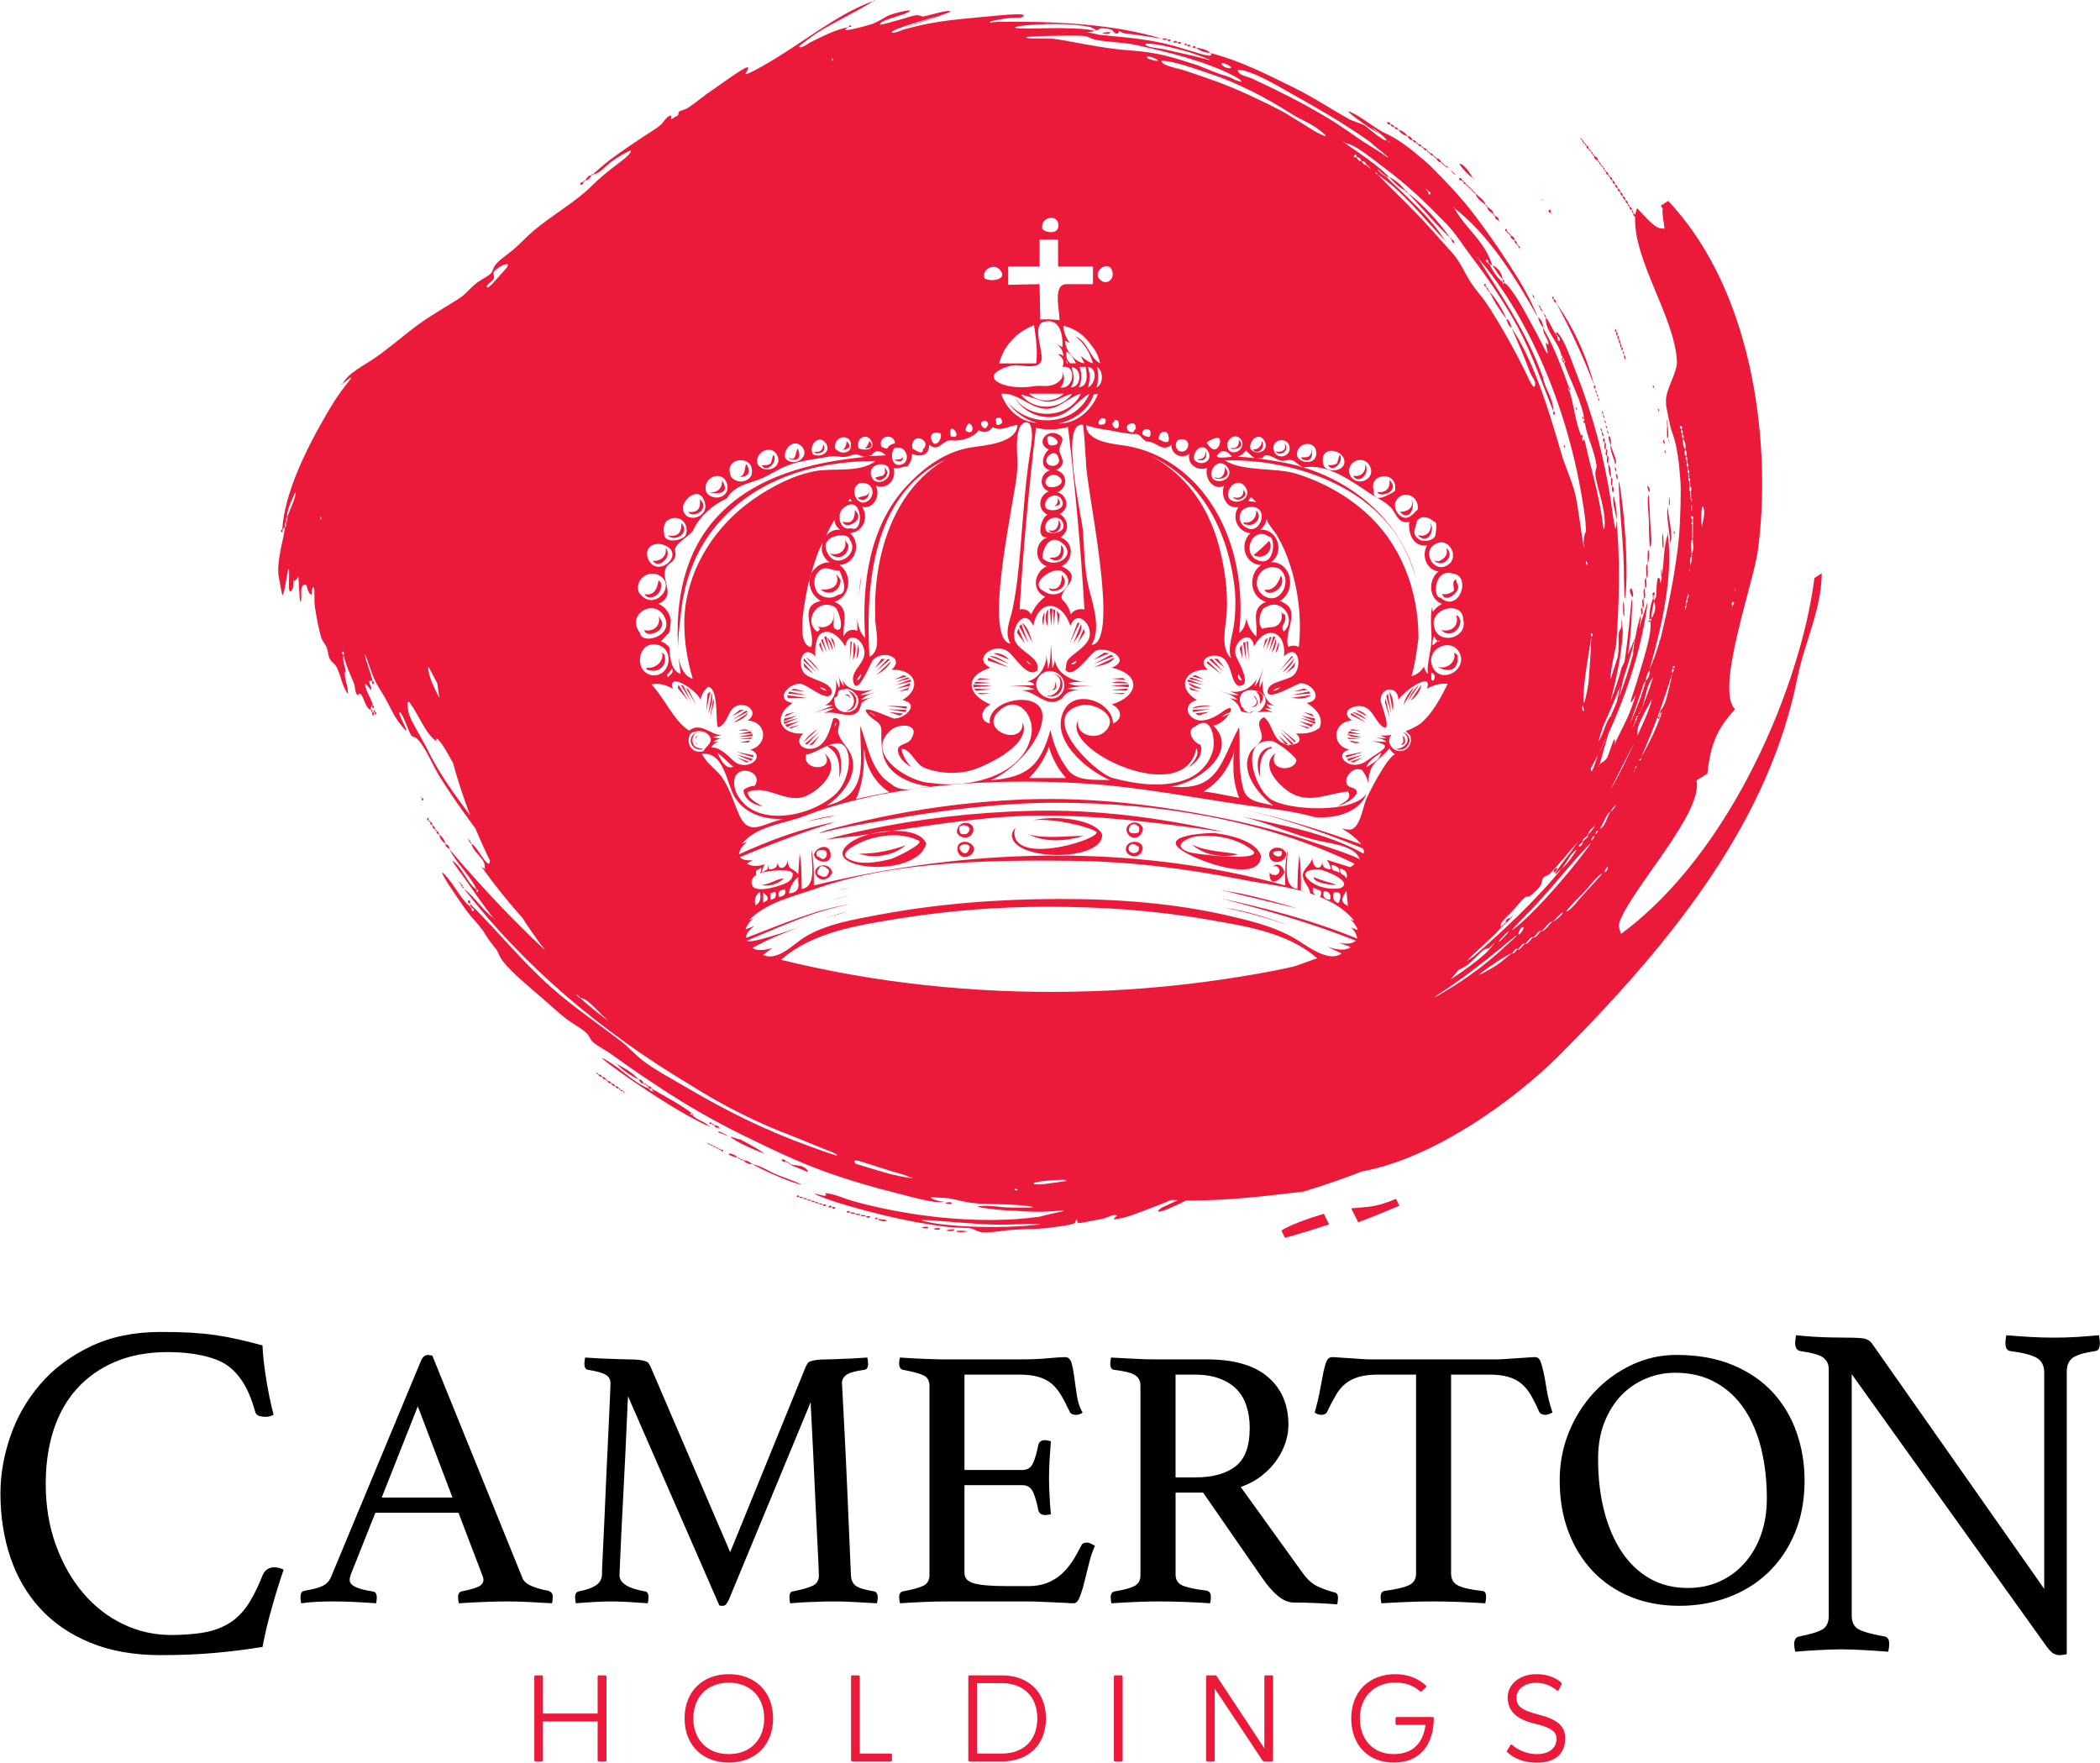
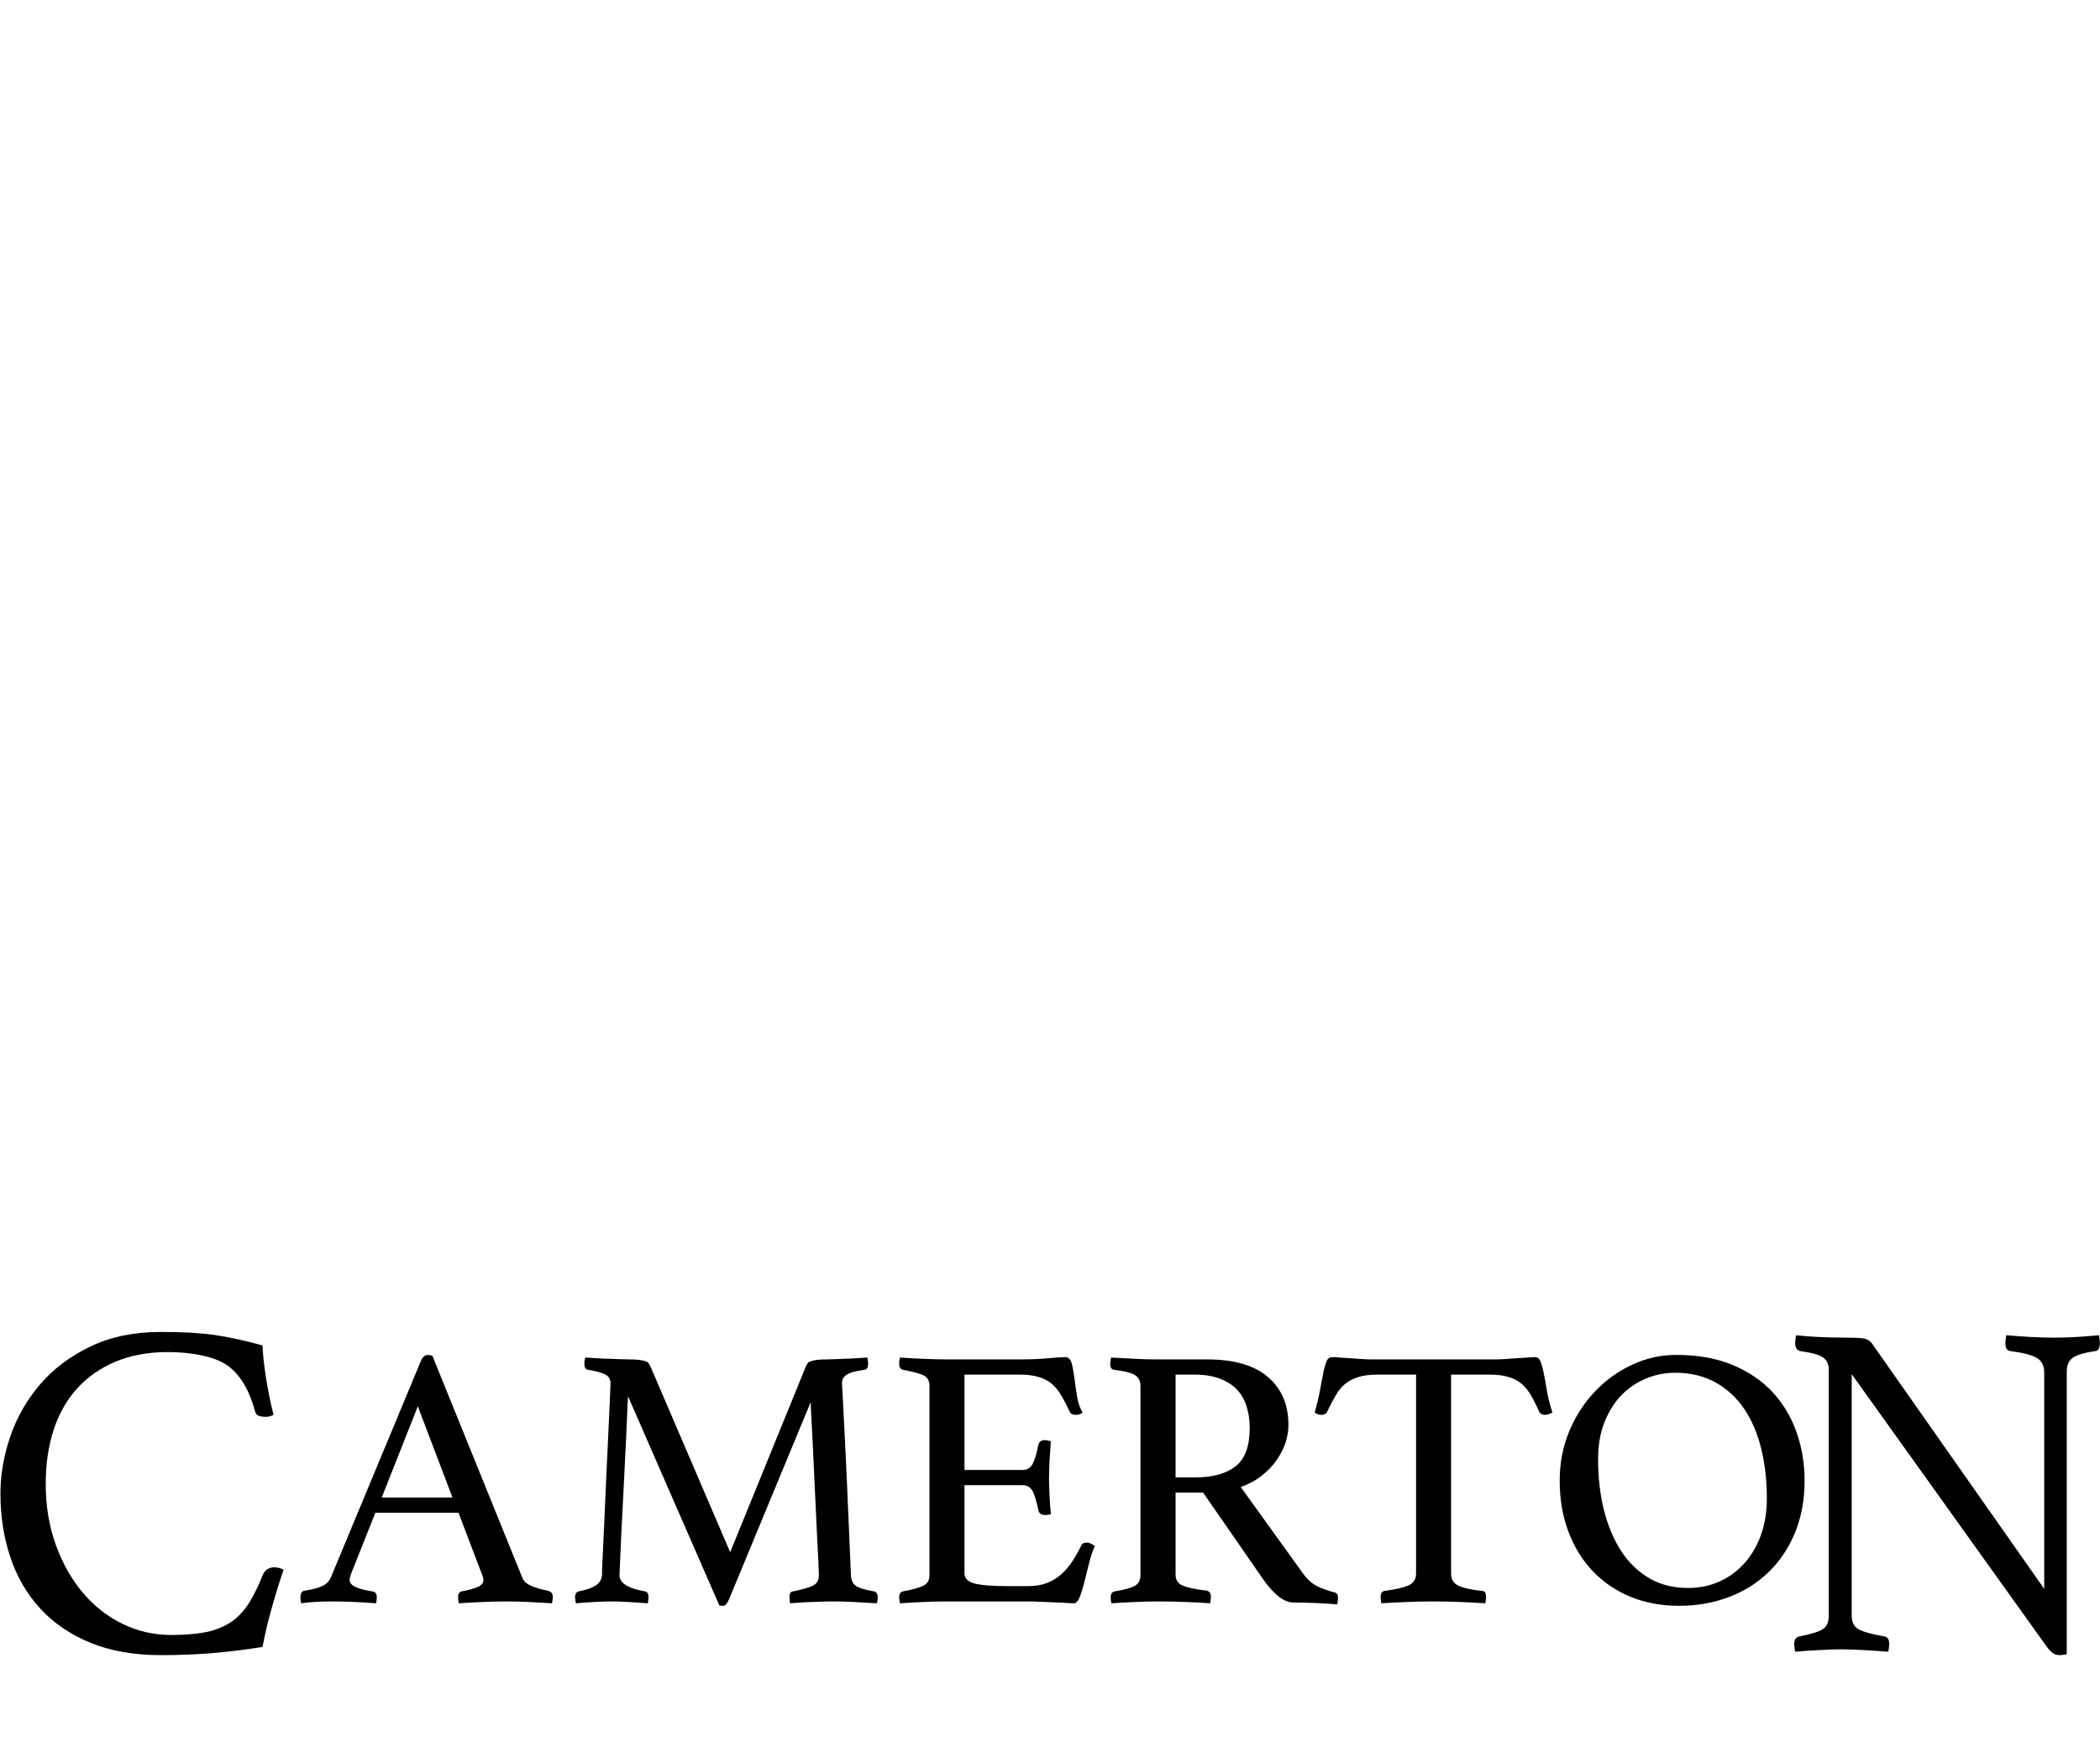
<svg xmlns="http://www.w3.org/2000/svg" viewBox="0 0 1920 1612" width="1920" height="1612">
  <style>.a{fill:#eb1a3a}</style>
  <path fill-rule="evenodd" d="m1915.5 1235.4q-14.9 2.2-20.4 6.1-5.5 4-5.5 12.8v258.2q-0.9 0.4-3 0.6-2.2 0.3-3.6 0.3-3 0-5.7-1.6-2.6-1.5-6.1-6.3l-178.2-249v220.9q0 8.8 6.2 12.3 6.1 3.5 23.7 6.6 4.4 0.8 4.4 7 0 2.6-0.9 7-11-0.9-22.2-1.5-11.2-0.7-20.8-0.7-8.8 0-20.6 0.7-11.9 0.6-21.5 1.5-0.9-4.4-0.9-7 0-6.2 4.8-7 15.8-3.1 21.3-6.6 5.5-3.5 5.5-12.3v-225.3q0-7-5.1-10.8-5-3.7-20.8-5.9-4.8-0.9-4.8-7.4 0-2.2 0.4-4 0-1.3 0.4-3.1 8.8 0.9 16.7 1.4 7 0.4 14.9 0.6 7.9 0.2 14.1 0.2 12.7 0 16.9 0.9 4.1 0.9 6.8 4.4l157.5 224.4v-197.7q0-9.6-7-13.6-7-3.9-23.7-6.1-4.8-0.4-4.8-7.4 0-2.7 0.8-7.1 11 0.9 22.4 1.6 11.4 0.6 21.5 0.6 9.7 0 20.2-0.6 10.5-0.7 20.6-1.6 0.9 4.4 0.9 7.1 0 7-4.4 7.4zm-265.6 118.2q0 26.9-8.9 48.2-8.9 21.3-24.4 36.1-15.5 14.8-36.4 22.6-21 7.8-44.8 7.8-24.2 0-44.3-8.1-20.1-8.2-34.6-23.3-14.5-15.2-22.5-36.3-8-21.1-8-47 0-23.5 8.5-44.3 8.5-20.7 23.2-36.4 14.6-15.6 34-24.8 19.5-9.2 40.9-9.2 29.7 0 51.8 9.3 22.2 9.4 36.7 25.2 14.4 15.9 21.6 36.6 7.2 20.8 7.2 43.6zm-39.6-28.8q-5.1-20.9-15.5-36.4-10.4-15.5-26.2-24.3-15.9-8.9-37-8.9-14 0-26.7 5.3-12.8 5.3-22.5 15.3-9.7 10.1-15.5 24.7-5.8 14.6-5.8 33.7 0 25.2 5.4 46.8 5.5 21.6 15.9 37.5 10.4 15.8 25.7 24.7 15.3 8.8 35.1 8.8 16 0 29.3-6.1 13.3-6.1 22.8-17 9.6-10.9 14.9-25.9 5.2-15 5.2-32.7 0-24.5-5.1-45.5zm-197.7-31.1q-1.4 0-3.1-0.7-1.7-0.7-2.4-2.4-3.7-8.5-7.5-15-3.7-6.4-8.7-10.5-4.9-4.1-11.9-6.1-7-2.1-17.2-2.1h-35.1v181.8q0 7.9 6.5 11.1 6.4 3.2 21.8 4.9 3.7 0 3.7 5.5 0 2.4-0.7 5.8-10.9-0.7-23-1.2-12.1-0.5-24.3-0.5-12 0-24.4 0.5-12.4 0.5-23.3 1.2-0.7-3.4-0.7-5.8 0-4.8 3.4-5.5 15.3-2 22.1-5.1 6.9-3 6.9-10.9v-181.8h-35.1q-10.3 0-17.3 2.1-6.9 2-12.1 6.1-5.1 4.1-8.8 10.5-3.8 6.5-7.9 15-0.6 1.7-2.2 2.4-1.5 0.7-2.9 0.7-3.7 0-6.4-2.1 3.4-12.2 5.1-21.7 1.7-9.6 3-15.9 1.4-6.3 2.9-9.7 1.6-3.4 5-3.4 2.4 0 6.8 0.4 4.4 0.3 9.4 0.6 4.9 0.4 10 0.7 5.1 0.4 9.6 0.4h113.8q4.1 0 9.2-0.4 5.1-0.3 10.2-0.7 5.1-0.3 9.4-0.6 4.2-0.4 7-0.4 3.4 0 4.9 3.6 1.5 3.6 2.9 10 1.4 6.5 2.9 16 1.5 9.6 5.3 21.1-1.7 0.7-3.3 1.4-1.5 0.7-3.5 0.7zm-207 157.3q7.8 3.4 14.7 5.1 3 0.7 3 4.8 0 2.7-0.7 6.1-7.8-0.7-19-1.2-11.3-0.5-20.8-0.5-7.2 0-14.5-6.1-7.3-6.2-13.8-15.7l-54.5-78.7h-25.2v74.9q0 7.5 6.9 10.3 7 2.7 21.3 4.4 4.1 0.7 4.1 5.8 0 2.4-0.7 5.8-9.2-0.7-22.3-1.2-13.1-0.5-25.7-0.5-8.9 0-20.4 0.5-11.6 0.5-21.9 1.2-0.6-3.4-0.6-5.5 0-4.7 3.7-5.4 13-2.1 18.2-5 5.3-2.9 5.3-9.7v-173.3q0-6.4-4.9-9.7-5-3.2-19.3-4.9-3.4-0.3-3.4-5.8 0-2 0.7-5.4 10.2 0.6 21.1 1.1 10.9 0.6 20.8 0.6h46q36.8 0 55.6 16.1 18.7 16.2 18.7 43.8 0 7.5-2.5 15.6-2.6 8.2-7.9 16-5.3 7.9-13.6 14.5-8.4 6.7-19.6 10.7l56.9 79q6.5 8.9 14.3 12.3zm-63-145.4q0-10.5-2.8-19.4-2.7-8.9-8.6-15.3-6-6.5-15.7-10.2-9.7-3.8-23.7-3.8h-17v94h18q23.9 0 36.8-10.1 13-10 13-35.2zm-151.1 140.6q-2 8.2-4.3 14-2.2 5.8-5.6 5.8-2.7 0-7.8-0.4-5.1-0.3-11.1-0.5-6-0.2-12.1-0.5-6.1-0.3-10.5-0.3h-74.7q-9.9 0-21.1 0.5-11.2 0.5-21.5 1.2-0.7-3.4-0.7-5.5 0-4.7 3.5-5.4 12.9-2.4 18.5-5.1 5.7-2.8 5.7-9.6v-173.3q-0.1-6.8-5-9.3-4.9-2.6-19.2-5.3-3.5-0.7-3.5-5.8 0-1.7 0.2-2.9 0.2-1.2 0.5-2.5 14.7 1 24.6 1.3 9.8 0.4 17.7 0.4h67.1q15.3 0 26.6-1.1 11.2-1 15-1 4.4 0 6 5.6 1.5 5.7 2.5 13.5 1 7.8 2.4 16.7 1.4 8.8 5.1 14.9-2.7 2.1-6.1 2.1-4.5 0-5.8-3.1-4.1-8.8-7.9-15.1-3.7-6.3-8.6-10.4-5-4.1-12-6.1-7-2.1-17.2-2.1h-50.4v87.2h53.1q6.9 0 9.8-6.7 2.8-6.6 4.6-16.1 1-4.5 6.1-4.5 1 0 2.7 0.4 1.7 0.3 2.7 0.7-0.6 7.5-1.2 17-0.5 9.5-0.5 16.7 0 5.8 0.4 14.1 0.3 8.3 1.3 18.9-2.7 0.7-5.1 0.7-5.4 0-6.4-4.5-1.8-9.5-4.6-16.1-2.9-6.7-9.8-6.7h-53.1v80.4q0 7.1 9.2 9.5 9.2 2.4 30.3 2.4h18.8q9.8 0 17.2-2.9 7.3-2.9 12.9-7.8 5.6-5 10.1-11.8 4.4-6.8 8.5-14.9 1-2.4 5.1-2.4 1.7 0 3.6 1 1.8 1 3.6 2-3.1 6.5-5.3 15.5-2.2 9-4.3 17.2zm-211.3 18.6q-9.7-0.5-17.9-0.5-3.4 0-8.5 0.1-5.1 0.2-10.7 0.4-5.7 0.1-11.1 0.5-5.5 0.3-9.6 0.7-0.6-3.4-0.6-5.5 0-5.4 3.4-5.4 13.6-2.8 18.5-5.5 5-2.7 5-9.2 0-1-0.5-12.6-0.5-11.5-1.4-28.2-0.9-16.7-1.7-36.1-0.9-19.4-1.7-36.6-0.9-17.2-1.5-29.6-0.7-12.5-0.7-15.2l-74.6 180.1q-1.4 3.1-2.6 4.6-1.2 1.5-3.2 1.5-2.4 0-3.1-0.3l-83.5-191.3q-0.3 3.4-0.8 16.5-0.6 13.1-1.4 31.1-0.9 18.1-1.9 38.2-1 20.1-1.9 37.1-0.8 17-1.3 28.6-0.5 11.6-0.5 12.2 0 10.6 23.1 14.7 3.4 0.3 3.4 5.4 0 2.1-0.6 5.5-9.2-0.7-18.1-1.2-8.9-0.5-15.7-0.5-5.4 0-14.6 0.5-9.2 0.5-17.4 1.2-0.7-3.4-0.7-5.5 0-4.7 3.4-5.4 9.2-1.7 14.8-5 5.7-3.2 6.4-9.7-0.1-3 0.6-17.2 0.7-14.1 1.6-33.5 0.8-19.4 1.8-41.2 1.1-21.8 1.9-40.3 0.9-18.6 1.4-30.7 0.5-12.1 0.5-12.4 0-5.5-4.3-8-4.2-2.6-16.2-4.6-3.4-0.3-3.4-5.8 0-2 0.7-5.4 4.4 0.3 10.1 0.6 5.6 0.4 11.2 0.5 5.6 0.2 10.7 0.4 5.2 0.2 8.2 0.2 6.2 0 9.6 0.5 3.4 0.5 5.4 1.2 2.1 0.6 2.9 2 0.9 1.4 1.6 2.7l72.9 169.9 69.2-169.9q0.6-1.3 1.5-2.7 0.8-1.4 2.9-2 2-0.7 5.4-1.2 3.4-0.5 9.6-0.5 2.7 0 7.1-0.2 4.5-0.2 9.6-0.4 5.1-0.1 10.4-0.5 5.2-0.3 9.7-0.6 0.7 3.4 0.7 5.4 0 5.5-3.4 5.8-12.3 1.7-16.4 4.6-4.1 2.9-4.1 7.6 0 0.4 0.5 9.1 0.5 8.7 1.5 28.9 1.1 20.3 2.6 54 1.5 33.7 3.6 83.7 0.3 6.5 4.4 9.6 4.1 3 16.7 5.1 1.7 0.3 2.6 1.8 0.8 1.6 0.8 3.6 0 2.1-0.7 5.5-11.9-0.7-21.6-1.2zm-297 0q-10.5-0.5-19.7-0.5-9.6 0-21.8 0.5-12.3 0.5-22.2 1.2-0.7-3.4-0.7-5.5 0-3 1.2-4.2 1.2-1.2 2.2-1.2 8.9-1.7 14.3-3.9 5.5-2.3 5.5-6.7 0-2-1.4-5.1l-21.4-56.2h-76l-21.8 54.8q-1.7 4.1-1.7 6.9 0 7.1 20.7 10.2 2.4 0.3 3.3 1.8 0.8 1.6 0.8 3.6 0 2.1-0.6 5.5-9.2-0.7-19.5-1.2-10.2-0.5-20.1-0.5-6.8 0-13.9 0.3-7.2 0.3-15 1.4-0.7-2.8-0.7-5.5 0-2.4 0.8-4.1 0.9-1.7 3.6-2 10.6-1.7 15.9-4.3 5.2-2.5 7.6-8l82.1-197.4q2.4-5.8 6.5-5.8 1.4 0 4.1 0.7l82.5 203.6q2 4.7 9.2 7.4 7.1 2.8 13.9 3.8 2.1 0.7 3.3 1.9 1.2 1.2 1.2 4.2 0 2.1-0.7 5.5-10.9-0.7-21.5-1.2zm-101.2-178.9l-33 83.4h64.7zm-142 220q-21.5 3.5-43.9 5.5-22.4 2-49.1 2-36.9 0-64.5-11.4-27.7-11.4-45.9-31.4-18.2-19.9-27.2-46.9-9-26.9-9-58.1 0-25.8 9-52.1 9-26.3 27.2-47.6 18.2-21.3 45.9-34.6 27.6-13.4 64.5-13.4 14.4 0 26.5 0.6 12.1 0.7 23 2.2 11 1.6 21.5 4 10.6 2.4 22 5.5 0.4 11.8 3.1 28.9 2.6 17.1 7 34.6-3.5 1.8-7 1.8-3.6 0-6.4-0.9-2.9-0.9-3.7-4.8-7.9-28.9-25-41.2c-11.5-8.2-32.7-12.3-54.3-12.3q-27.3 0-48.1 8.8-20.8 8.7-35.1 24.5-14.3 15.8-21.5 37.9-7.2 22.2-7.2 49.4 0 30.2 9.2 55.6 9.2 25.5 24.8 43.9 15.5 18.4 36.4 28.5 20.8 10.1 44.5 10.1c12.6 0 27.9-1.3 36.6-3.8q12.9-3.7 21.5-10.7 8.5-7 14.4-17.3 6-10.3 11.2-23.5 3.1-6.6 10.6-6.6 2.1 0 4.6 0.7 2.4 0.7 3.7 1.5-5.3 15.4-10.5 33.8-5.3 18.4-8.8 36.8z" />
-   <path fill-rule="evenodd" class="a" d="m489.6 1610.6c-0.7 0-1.1-0.4-1.1-1.1v-76.5c0-0.7 0.4-1.1 1.1-1.1h5.8c0.7 0 1 0.4 1 1v33.9h50v-33.8c0-0.7 0.5-1.1 1.1-1.1h5.9c0.6 0 1.1 0.4 1.1 1v76.6c0 0.7-0.5 1.1-1.2 1.1h-5.8c-0.6 0-1.1-0.4-1.1-1.1v-35.4h-50v35.4c0 0.7-0.4 1.1-1 1.1zm176.7-79.8c24.4 0 40.5 16.3 40.5 40.4 0 24.3-16.1 40.4-40.5 40.4-24.3 0-40.4-16.1-40.4-40.4 0-24.1 16.1-40.4 40.4-40.4zm0 73.1c19.5 0 32.4-13 32.4-32.7 0-19.6-12.9-32.6-32.4-32.6-19.4 0-32.4 13-32.4 32.6 0 19.7 13 32.7 32.4 32.7zm148.1-0.5c0.6 0 1.1 0.4 1.1 1.1v5.1c0 0.6-0.5 1-1 1h-35.2c-0.7 0-1.2-0.4-1.2-1v-76.6c0-0.7 0.5-1.1 1-1.1h5.8c0.7 0 1.2 0.4 1.2 1.1v70.4zm78.8-64.4v64.4h22.8c19.8 0 32.4-12.2 32.4-32.2 0-19.9-12.7-32.2-32.4-32.2zm-6.8 71.6c-0.7 0-1.1-0.4-1.1-1.1v-76.5c0-0.7 0.4-1.1 1.1-1.1h29.6c24.3 0 40.3 15.2 40.3 39.3 0 24.3-16 39.4-40.3 39.4zm140-1c0 0.6-0.5 1-1.1 1h-5.7c-0.7 0-1.2-0.4-1.2-1v-76.6c0-0.7 0.5-1.1 1-1.1h5.8c0.7 0 1.2 0.4 1.2 1.1zm136.5-77.7c0.6 0 1 0.4 1 1.1v76.5c0 0.7-0.4 1.1-1.1 1.1h-7.2c-0.4 0-1-0.3-1.2-0.7l-43.8-65.9v65.5c0 0.7-0.4 1.1-1.1 1.1h-5.7c-0.6 0-1.1-0.4-1.1-1.1v-76.5c0-0.7 0.5-1.1 1.1-1.1h7.3c0.7 0 0.9 0.3 1.3 0.7l43.6 66v-65.6c0-0.7 0.4-1.1 1.1-1.1zm114.2 45.3c-0.7 0-1.2-0.4-1.2-1.1v-5c0-0.7 0.5-1.1 1.2-1.1h32.8c0.6 0 1 0.4 1 1-0.3 25.5-13.4 40.7-36.7 40.6-23.3 0.1-38.8-16.1-38.8-40.4 0-24.1 16.1-40.4 40.4-40.4 11.6 0 21 4 28 10.5 0.4 0.4 0.4 1 0 1.4l-4 3.8q-0.4 0.3-0.7 0.3c-0.3 0-0.6-0.1-0.8-0.3-5.7-5.2-13.2-8-22.5-8-19.4 0-32.5 13.1-32.5 32.7 0 19.6 12.4 32.7 30.9 32.7 17.2 0 26.9-9.7 29.1-26.7zm100.9 23.3l2.9-4.8c0.2-0.3 0.5-0.5 0.8-0.5 0.4 0 0.6 0.1 0.9 0.3 2.7 2.4 10.7 8.4 22.7 8.4 11.3 0 17.8-5.7 17.8-14.1 0-7.1-6.3-10.5-20.1-13.8-17.4-4.2-24.2-11.9-24.6-23.5-0.2-12.4 11-21.8 26.5-21.7 13.3 0.1 20.2 5.6 22.4 7.6 0.5 0.4 0.6 1.1 0.3 1.7l-2.5 5.3c-0.2 0.4-0.5 0.5-0.9 0.5-0.2 0-0.5 0-0.8-0.2-2.4-2.2-9-7-19.1-7-10.2 0-17.8 5.8-17.8 13.5 0 7.5 3.7 11.3 20.3 15.6 16.8 4.3 23.9 10.2 24.2 20.8 0.5 14-8.3 23.3-26.2 23.1-15.9-0.1-24.2-7.1-26.6-9.5-0.5-0.3-0.6-1.1-0.2-1.7z" />
-   <path fill-rule="evenodd" class="a" d="m869.1 1099.3c2.4 0.6 0.9 2.3-3.6 1.2-3.4-0.8 2.7-1.4 3.6-1.2zm-10.8 3.6c-0.5 0.5 0.8-0.8 0 0zm-15.1-2.2c0.7 0.1 1 0.2 0 0zm-1-0.1q0.4 0 0.6 0.1-0.3-0.1-0.6-0.1zm-0.6-0.1q0 0 0 0 0.3 0 0.6 0.1c-0.2 0-0.3-0.1-0.6-0.1zm0 0c-0.5-0.1-0.9-0.1-1-0.1q0.2 0 1 0.1zm-57.3-1078.2c0.8-0.8-0.5 0.5 0 0zm224.4 8.3c-2.9-0.7 5.1-1.4 6-1.2 1.4 0.4-1 2.5-6 1.2zm439.2 352.7c-0.6 0.5-1.6-2.1-1.2-2.4 0.5-0.6 1.5 2.1 1.2 2.4zm-6-8.4c-0.6 0.6-1.5-2-1.2-2.4 0.6-0.5 1.5 2.1 1.2 2.4zm-1.2-4.7c0.8-0.8-0.5 0.5 0 0zm90.7 117.9c-0.6 0.6-1.5-2-1.2-2.4 0.6-0.5 1.5 2.1 1.2 2.4zm-4.9-81c1.1 0-0.7 0 0 0zm0.1 51.2c0.1 0.5 0.3 3.3 0 3.6-1.5 1.6-0.4-14.3 0-3.6zm-0.9-55.4c1.1 0.9-0.7 1.7 0 0zm0 0c-1.1-0.9 0.7-1.8 0 0zm-0.3 60.2c-2.3 2.3 5.9 28.7 1.2 33.4 1.8-1.8-4.9-29.7-1.2-33.4zm-1.6-80.1c0.3-1 2.6 17.4 1 17.4q-0.3-0.1-0.6-0.5 0-5-0.2-10c0.4 1.7 0.6 3.5 0.8 5.4-0.5-4.9-0.8-8.1-0.9-10.1q0-1.1-0.1-2.2zm-3.1 107.5c0 0 0.6 10.1 0 10.7-1.4 1.4-1.2-20.5 0-10.7zm2.3-76.3c-0.5 0.6-1.5-2-1.1-2.3 0.5-0.6 1.5 2 1.1 2.3zm-2.3-11.9c0.6-0.6 1.8 3 1.2 3.6-0.7 0.6-1.9-2.9-1.2-3.6zm-3.6-26.2c-0.6 0.6-1.6-2-1.2-2.4 0.6-0.5 1.5 2.1 1.2 2.4zm-4.8-21.4c-0.6 0.6-1.5-2.1-1.2-2.4 0.6-0.6 1.5 2.1 1.2 2.4zm-6 89.3c0.1 0 3.6 3.6 1.2 6 0 0-1.8-5.3-1.2-6zm2.4 56c-0.9 1-1.2-21.2-1.2-23.8 0-7.2-2.3-21.4 0-23.8 0 0 1.2 19.5 1.2 23.8 0 4.7 2.5 21.4 0 23.8zm-16.7 45.3c0.2 0.2-3.2-5.1-1.2-7.1 1.8-1.8 3.6 10.2 1.2 7.1zm-28.6-175.1c0.8-0.8-0.5 0.5 0 0zm0 21.4c0.5-0.5 1.5 2.1 1.2 2.4-0.6 0.6-1.6-2.1-1.2-2.4zm1.2 3.6c0.6-0.6 1.8 3 1.2 3.6-0.6 0.6-1.8-3-1.2-3.6zm5.9-39.3c0.8-0.8-0.5 0.5 0 0zm0 40.5c-0.5 0.6-1.5-2.1-1.2-2.4 0.6-0.6 1.6 2.1 1.2 2.4zm-1.2-4.8c-0.5 0.6-1.5-2-1.1-2.4 0.5-0.5 1.5 2.1 1.1 2.4zm-1.1-4.8c-0.6 0.6-1.6-2-1.2-2.3 0.5-0.6 1.5 2 1.2 2.3zm-1.2-4.7c-0.6 0.5-1.6-2.1-1.2-2.4 0.5-0.6 1.5 2.1 1.2 2.4zm-2.4-8.4c0.7-0.7-0.5 0.5 0 0zm1.2 4.8c-0.6 0.6-1.6-2-1.2-2.4 0.5-0.5 1.5 2.1 1.2 2.4zm8.3-84.6c-0.5 0.5 0.8-0.8 0 0zm-1.2 113.2c0.7 5.8 7 14.5 3.6 17.9 1.3-1.3-6-15.3-3.6-17.9zm0 0c-5.2-10.5 0.5-11.5 0 0zm3.6 20.3c0.6-0.6 1.8 2.9 1.2 3.5-0.6 0.6-1.8-2.9-1.2-3.5zm1.2 5.9c0.6-0.6 2 4 1.2 4.8-0.6 0.6-2-4-1.2-4.8zm1.2-126.3c1.4 0.2 1.3 1.9 1.2 3.6-1.4-0.2-1.3-1.9-1.2-3.6zm-1.2-3.6c1.4 0.2 1.3 1.9 1.2 3.6-1.4-0.2-1.3-1.9-1.2-3.6zm0 0c-3.6-0.2 1.1-4.9 0 0zm3.6 10.8c-1.4-0.2-1.3-1.9-1.2-3.6 1.4 0.2 1.3 1.9 1.2 3.6zm1.2 3.5c-1.4-0.2-1.3-1.8-1.2-3.5 1.4 0.2 1.3 1.9 1.2 3.5zm0 0c3.5 0.3-1.2 5 0 0zm1.2 3.6c0.5-0.5 1.5 2.1 1.1 2.4-0.5 0.6-1.5-2-1.1-2.4zm2.3 7.2c-0.5 0.6-1.7-3-1.2-3.6 0.7-0.6 1.9 3 1.2 3.6zm-1.2 224c0.1 0 0.7 10 0 10.7-1.3 1.4-1.1-20.5 0-10.7zm-1.1-88.2c2.6 23.4 4.9 59.8 2.3 81-0.9 8.2-1.1-13.1-1.2-15.5-0.1-32.1-3.1-48.9-4.7-83.4-0.9-19 3 12.6 3.6 17.9zm-16.7-59.6c-3.7-2.6 1.3-7.6 0 0zm1.2 6c-2.6 0.2-0.6-4.2-1.2-6 2.5-0.2 0.5 4.3 1.2 6zm1.1 5.9c-2.5 0.2-0.5-4.2-1.1-5.9 2.5-0.2 0.5 4.2 1.1 5.9zm1.2 7.2c-2.6-0.2-0.5-5.1-1.2-7.2 2.7 0.2 0.5 5.1 1.2 7.2zm3.6 20.2c-2.6-0.1-0.5-5-1.2-7.1 2.7 0.1 0.5 5 1.2 7.1zm0 0c3.7 5.1-1.4 10.2 0 0zm-3.6-20.2c1.9 3.2 2.5 7.9 2.4 13.1-1.9-3.3-2.4-7.9-2.4-13.1zm188.4 104.7q3.3-2.2 6.7-4.3 0 3.1-0.2 6.2-0.2 3.1-0.6 6.2-0.3 3-0.8 6.1-0.5 3-1.1 6c-1.6 8.1-3.8 16-6.2 23.9-4.8 15.8-10.2 31.4-13.4 47.2-25.1 126.1-107.1 234.7-218.9 346.3-37.8 37.7-111.7 92.7-179.1 105-17.5 6.8-35.4 13-53.8 18.5-26 2.7-64.5 8.6-106.8 8-10.7 5.3-24.3 11.6-25.9 10.1-0.7-0.8 3.4-3.5 3.6-3.6 5.1-2.3 9.9-4.5 14.5-6.7q-3-0.1-6.1-0.2c-6.6 2.8-13.3 5.5-20.3 8.1-10.4 3.8-23.7 9.5-32.3 9.5-0.3 0 2.7-3.9 3.6-2.4-2.5-4-8.5 1.3-15.5 2.4-6.4 1-18.7 3.8-20.3 3.6-0.5-0.1-2.2-3.4-1.2-3.6-1.6 0.3-1.1 2.8-2.4 3.6-2.5 1.7-10.9 2.4-17.9 3.6-11.6 1.8-23 1.8-35.8 2.3-10.8 0.5-22.1 3.2-31 2.4-3.5-0.3-6.7-2.8-10.7-3.6-4.2-0.7-11.9-0.3-19.1-1.1-19.3-2.2-41.4-6.2-64.5-12-14.6-3.6-41.3-10.8-54.9-16.6-10-4.3 4.3 0 4.8 0 4.9-0.3-1.4-2.9 2.4-2.4 8.2 1 15.9 4.9 23.9 7.1 46.7 13.2 114.2 22.6 171.5 14.3 0.4 0 2.5-0.3 7.5-1.2-2.5 0.5-5 0.8-7.5 1.2-1.1-0.1 13.8-3.4 14.6-3.6 16.5-3.1-0.1-1.5-5.9-1.1-15.5 0.9-28.9-0.6-43-1.2-3.1-0.2-28.5-2.8-21.5-3.6 10.7-1.3 17.8 1.2 29.9 1.2 5.6 0 28.1 0.6 15.5-1.2-14.6-2.1-31-1.6-45.4-2.4-12.4-0.7-21.7-3.9-27.4-4.8-3.5-0.5-16.9-0.9-16.7-1.1-1 1.5 9.3 4.8 11.6 3.8-4.3 3.6-34.4-5.4-47.4-8.6-18.6-4.6-33.1-9.1-45.4-13.1-33.3-10.8-57.1-22.4-82.3-34.6-24.6-11.8-49.2-25-75.2-41.7-18.5-11.9-35.9-23.6-52.5-35.7-5.8-4.3-13.1-7.7-17.9-11.9-2.5-2.2-3.4-6-6-8.4-5.9-5.3-13.9-9-20.3-14.3-6.6-5.4-12.8-11.1-19.1-16.6-13-11.4-27.6-22.9-36.9-34.6-3.4-4.2-4-8-6-10.7-2.6-3.5-7.1-8.8-9.6-13.1-4.8-8.5-12.1-14.7-17.9-22.7-4.1-5.7-12.8-18.4-15.5-22.6 0.2 0.3-10.8-16.7-4.8-10.7 9.2 9.1 15.6 23.8 23.9 29.8-0.2 1 0.5 1.1 1.2 1.2 0 6.2 5 1.2 0 0 0.2-1.1-0.5-1.2-1.2-1.2q0-1.2 0-2.4c25.2 24.9 47.4 52.6 74 76.2 19.8 17.6 42.8 33.3 63.3 48.9 7.1 5.4 13.1 12.3 20.2 17.9 11.2 8.7 26.7 16.8 40.6 25 36.1 21.2 70.1 38.3 112.2 53.6 2.8 1 24.3 9 25.1 8.3 1-1.1-11.2-5.6-12-5.9-9.2-3.7-18.4-7.4-27.5-11.2-33.7-12.6-65.5-28.7-95.2-47.6-81.3-48.6-151.7-108.2-206.7-179.5 10.2 8.1 17 19.6 27.5 27.4 0.7 1.7 1.4-0.1 0 0-8.4-9.8-19.3-26.4-28.6-39.3-0.7-0.9-15-19.8-6-10.8 7.9 8 11.6 19.5 19.1 23.9-1.2 4.9 3.6 0.2 0 0-6.7-14-18.1-23.2-25.1-37 27.6 32.4 56.5 63.5 87.6 92.5q-11-14.5-20.9-29.8c-13-14.6-25.4-29.9-36.8-46 1.1 0 1.4 1 2.3 1.2 0.8 1.7 1.5-0.1 0 0 2.1-8.9-9.9-13.8-11.9-22.6 4.8 0.9 16.5 26.7 16.8 15q-7-14.2-13.1-29c-11.7-15.8-22.9-31.7-32.3-46.8-7.8-12.3-13.1-27.8-21.5-35.7-1.7-1.6-4.3-1.8-4.8-2.4-2.1-2.6-7.9-20.8-10.7-21.5-3.3-0.7 13 26.1 2.4 13.2-6-7.3-7.8-11-13.2-21.5-6.6-12.9-10.3-15.1-15.5-29.8-1.4-4.1-7.8-23.4-4.8-10.7 0.8 3 6.6 19 6 20.3-6.5-2.2 0.5 5.6-1.2 8.3 0.2-0.4-5.1-5.7-4.8-6-3.1 2.1 8.3 18.8 6 20.3-1.4 0.2-1.3 1.9-1.2 3.6-5.1-0.7-6.1-11.5-9.5-14.3-2.2-1.9-2 2.6-3.6 0-1.7-2.8-1.4-7-2.4-9.6-3.2-8.3-7.3-15.7-9.5-26.2 1.2-6.3-3.7-1.4 0 0-1.8 6.9 3.3 13.3 1.1 16.7-0.7-1.7-1.4 0.1 0 0-0.4 3 2.3 12.4 2.4 13.1 1.2 8.7 0 5.3-2.4 1.2-2.6-4.7-4-12.5-7.1-19.1-2.5-5.2-4.7-4.2-7.2-9.5-0.9-2-1-6-2.4-9.5-1-2.6-3.8-5.5-4.7-8.4-2.1-6-4.8-20.4-6-28.6-0.9-5.7 0.2-16.5-1.2-17.8-1.2-1.2-2.5 6.3-1.2 7.1-3.3-1.9-2-0.6-3.6-3.6-1.1-2.1-1.2-5.8-2.4-5.9-6.9-1-2.4 13.9-4.7 15.5-1.2 0.8-1.3-19.5-2.2-23.3 0.2 1.8-3.2 5-4.3 4.6 0.1-1.2 0.3-2.3 0.5-2.8-0.9 1.9-0.9 2.7-0.5 2.8-0.2 2.6-0.2 5.9-0.7 6.8-5.8 11.6-2.2-16.6-3.6-17.9-1.2-1.3-3.8 24.6-5.9 23.8-0.2 0-3.5-17.9-3.6-19-1-15.7 4.8-31.1 6-42.9 1.6-0.4 0.9-3 1.1-4.8 1.7-0.4 1-3 1.2-4.8-0.1-1 9.2-20.6 7.2-22.6 0.1 0.1-9.2 18.5-7.2 22.6-1.6 0.4-1 3-1.2 4.8-1.6 0.4-0.9 3-1.1 4.8-1.6 0-1.1 2.1-2.4 2.4 1.5-32.8 22.3-74 35.8-97.8 8.3-14.7 14.6-25.4 25-38.1 6.5-7.8-2.3-0.7-5.9 2.4 5.8-10.5 19.8-16.9 29.8-23.8 12.2-8.4 23.8-18.6 37-28.6 12.5-9.5 27-17.4 40.6-26.2 4.7-3.1 8.3-7.6 13.1-11.9 4.8-4.4 11.6-7 15.5-10.8 1.1-1 1.9-4.7 3.6-7.1 3.6-5.1 11.4-9.8 17.9-15.5 6.2-5.4 11.9-11.7 17.9-16.7 17.1-14.2 37.2-25.5 51.3-39.3 8.7-8.6 15.2-13.8 25.1-21.4 1.2-1 12.9-9.1 11.9-12-0.4-1.1-13 6.7-15.5 8.4-7.2 4.8-13.5 13.5-19.1 13.1 5.1-4.4 10-8.9 15.5-13.1 10.7-8.1 20.2-14.1 31-21.5 4.8-3.2 10.2-6.3 14.3-9.5 3.6-2.7 5.3-7.5 9.6-9.5 1.9-0.9 0.7 3.4 1.2 3.6-0.4-0.2 6.7-4.3 6-3.6 0.7-0.7 0.5-3 1.2-3.6 1.6-1.4 5.2-1.5 8.3-3.6 8-5.3 14.6-11.3 22.7-16.6 6-4.1 27.8-20 31-20.3 3.5-0.4-1.8 5.4-1.2 6 1.1 0.9 11.2-4.8 15.5-7.2 34.7-19.3 66.7-47.1 101.5-59.6-15.1 10-35.7 18.9-52.5 29.8-2.2 1.4-15.7 11.4-15.6 11.9 0.8 3.1 10.7-4.1 9.6-3.5 12.5-6.1 23.5-11.9 35.8-14.3-13 7.3 18.7-1.9 20.3-2.4 7.3-2.4 13-6.9 16.7-8.4 5.5-2.1 25.8-7.2 16.7-2.4-5.5 3-25.6 7-25.1 10.8 0.2 1 13.9-3.2 15.5-3.6 5.7-1.4 13.8-4.4 17.9-4.8 2.6-0.2 4.7 1.4 6 1.2 5-0.7 23.1-6.7 25.1-4.7 1.3 1.2-82.5 27.9-12.8 4.6 1.6-0.5 3.8-1.2 6.8-2.2q-3.6 1.1-6.8 2.2-0.2 0.1-0.4 0.1c-4.1 1.2-40.8 11.6-40.5 14.3 0.2 2.1 9.8-2.1 10.7-2.4 33.3-9.2 52.3-9.3 89.5-13.1 7.1-0.7 20.1-1.4 20.3 0 0.4 3.1-6.8 1.9-11.9 2.4-10.5 1.2-24.4 3.9-17 4.7-3.4-0.4 3.9-1.1 7.4-1.1 51.2-0.5 104.2 2.1 148 15.5-10.9-1.5-22.9-3.9-33.4-4.8-2.7-0.2-6.2-2.4-4.8-2.4-1.9 0-0.8 3-3.6 2.4-2.6-0.5-2.7-2.7-4.7-3.6-1.9-0.7-8.2-1.4-9.6-1.1-0.5 0-2.6 1.5-3.9 2.1-0.2-0.8-5.2-3.2-5.6-3.3-18.5-3.8-43.2-3.1-62.1-1.2-3.9 0.4-11.4 1.9-2.4 2.4 14.5 0.6 32.3-0.7 44.2 0 5.1 0.2 16.4 0.1 23.8 2.3 2.1 0.6-4.6 1.1-6.6 1.2q-0.5 0-0.5 0c0 0 0.2 0 0.5 0 2.4 0.3 11.6 2.4 11.4 2.4 18.5 2 35 2.8 56.1 7.2 18.4 3.8 37.2 11.4 44.2 11.9 2.2 0.1 2.5-1 1.2-2.4 27.4 7 50.6 19 75.1 31 18.3 8.9 34 19.4 50.2 28.6 5.5 3.1 11.5 4.2 16.7 7.1-1.1-0.6 17.3 14.9 19.1 13.1 1.5-1.5-27.5-22.9-3.6-3.6-5.2-4.2-9.9-6.5-14.3-9.5-3.2-2.1-25.4-17.9-13.2-11.9 10.1 4.9 21.5 14.8 31.1 19.1 7.2 3.2 16.5 9.5 23.8 15.4 6.7 5.4 13.8 11.4 17.9 15.5 14.4 14.5 27.1 27.9 39.4 44.1 14.7 19.5 27.9 38.9 40.6 59.6 6.6 10.8 12.2 22.1 16.7 33.3-21.1-37.6-45.3-76-76.4-100-0.7-1.8-1.4 0.1 0 0 10.1 18.9 28.1 29.9 34.6 52.4-0.9-0.2-1.2-1.2-2.4-1.2 0.3-1-0.4-1.1-1.2-1.2 0.1-6.2-5-1.2 0 0-0.2 1 0.5 1.1 1.2 1.2q4.4 9.9 12 16.7c-0.2 2.9 1.4 2 1.2 0 9.3 6.5 22 32.6 31 48.8 3 5.5 11.3 24.4 8.3 11.9-0.1-0.4-1-3.8-1.1-5.9 0 0.1 2.3 2.6 2.3 2.4 0.9-4.9-5.4-10.4-4.7-15.5 9.6 16.5 16.8 35.6 23.8 54.8-1.5 0.3-1.2 2.3 0 2.4 3.9 10.2 6 30.9 10.8 40.5 0.4 0.9 2 0.9 1.2-1.2 1.2 3.3-0.5 3.1 0 5.9 0.3 2.4 1.9-0.5 1.2-1.2 1.5 1.4 2.6 9.8 4.7 17.9 4.6 17.8 9.2 35.5 12 53.6 0.6 3.8 1.6 16 2.4 9.6 1.8-15.6-7.8-38.7-8.4-48.9-0.2-2.5 1.3-6.2 1.2-7.1-2.1-15.1-8.6-25.7-10.7-39.4-2.4-0.1-1.2-2.2-0.4-2.2-2.2-17.6-12.8-35.7-18.7-52.6 1.5-0.2 1.2-2.3 0-2.3 0.2-1.4-0.3-2.2-1.2-2.4-0.3-1-0.1-2.4-1.2-2.4-2.9-13-15-21.8-14.3-34.6 4 4.4 5.8 10.9 9.5 15.5-0.2 1 0.5 1.2 1.2 1.2-0.1 8.8 5 3.7 0 0 0.2-1-0.5-1.1-1.2-1.2-0.2-0.3 0.3-2.2 0-2.4 6.2 3 13.7 25.6 19.1 39.4 14.6 37.7 24.3 73.2 31 115.5 0.8 5.1 4.8 40.5 4.8 16.7 4.1 35.4 2.4 82.5 0 114.4-0.1 0.8-6.8 30.1-4.8 32.2-0.7-0.8 5.6-18.6 6-20.3 1.6-6.9 0.7-20.1 1.2-22.6 0.8-4.1 2.4-2.9 2.4-7.2 0-13.7 1.3 5.2 1.2 7.2-1 18.8-5.8 42-11.3 62.4 4.2-10.3 7.7-20.6 10.2-30.5q1.4-2.8 2.7-5.5c1.8-12.2 3.2-24 4.3-34.8 0.4-3.9 2-22.9 2.4-22.6 0.7 0.5 0.1 9.9 0 11.9-0.5 14.2-1.7 26.9-3.5 38.7q3.5-7.6 6.5-15.3-2.8 12-6.4 23.8-1.8 6.1-3.9 12c-1.5 6.6-3 13-4.7 19.3 5.5-13.7 9.8-27.5 13.5-41.2-0.4 0.6-0.5 0.3-0.3-1.5 1.1-10.3 5.1-29.1 7.2-33.4-0.6 4.1-0.8 8-1.4 12.6q0.7-2.8 1.3-5.6 3.4-9.7 6.3-19.4c-4.8 38.9-17.4 80.4-35.9 120.9-2.8 9.4-5.7 19.2-8.5 29.7-1.8 0.7 0.1 1.4 0 0 0.8-3.1 4.5-3.1 7.1-7.2 1.8-2.7 7.8-25.8 7.2-13.1-1.7 0.8 0.1 1.5 0 0 7.2-15.8 11.4-21.1 17.9-40.5q0.6-1.7 1.2-3.6c-0.9 1.4-1.7 2.8-1.9 3-6.7 11 0.8-8.3 2.5-14.3 5.2-17.8 14.7-45.2 12.7-56.4 1.1-0.9 1.3-1.7 0.8-2.6 3.8-5.3 4.7-10.6 2.5-16q1.1-1.9 2-3.9c0.3-7.9 0.6-16.1 1.7-17 1.6-1.2 2.1 2.2 2.3 5.1q0.7-3.1 1.2-6.2c-1.4 0.9-0.4-14.2 0.1-3.6 0 0.2 0.1 1.3 0.1 2.2 1.8-12.7 1.4-25.4 5.3-38.1 4.9 38.9-5.1 83.2-16.9 124.7-2 3.4-3.2 6.8-3.3 10.1-0.7 0.6-1.3 1.3-1.8 2.1-3.7 12.3-8.6 24.7-12.7 37.2 5.8-13.1 11-26.2 14.5-39.3 2.9-3.3 4.1-6.7 3.3-10.1 3.5-8.2 6.7-16.8 9.2-25.6-0.2-0.6-0.3-1.1-0.1-1.3 0.1-0.1 0.3-0.1 0.5 0.1q1.2-4.2 2.2-8.6c5.7-23.5 10.2-46.6 13.5-70.8 2.8-20.2 3.2-38.5 3.4-58.9 0-5.9-0.8-15.2-1.7-23.6-1-9.4-3.1-20.4-5.9-27.9-2.6-6.8-3.9-16.2-5.7-24.9q-0.1-1.9-0.2-3.8c-0.6-11.6 10.7-26.7 10-37.5-2.3-40.4-39.9-92-38.2-131.6-1.2-0.5-1.8-1.5-1.8-3.3 0.8 0.3 1.5 0.7 1.9 1.4q0-0.6 0.1-1.1 0.8-2.5 1.6-5c5 5.1 13.7 16 20.1 18.2q2.5 0.4 5 0.7c-0.5-4.8-2.5-13.7-1.7-18.4q-0.8-1.4-1.7-2.8 3.4-2.1 6.7-4.3c82.5 87.4 93.8 233.4 82 319.7-4.2 30.6-39.3 127.5-20.8 145.1-16.7 17.7-22.7 33.1-25.3 58.8q-5 3.2-10 6.3c6.3 29.5-58.6 97.7-70.5 129.7-0.8 4.6-0.6 3.9 1.5 10.6 101.1-74.3 164.7-228.8 176.8-325.4zm-733.7 591.1c-18.2 0.8-36.7-0.9-56.1-2.4-6.6-0.5-27.9-2.5-26.3-1.2 0.6 0.5 7.6 1.9 10.8 2.4 26.9 4.3 63.9 4.1 84.7 2.4 30.9-2.7-2.3-1.7-13.1-1.2zm-632.5-647c-0.4 0.4 0.6 3 1.2 2.4 0.3-0.3-0.7-2.9-1.2-2.4zm107.1 152.2c-3.6-6-9.7-20.8-8.1-11.6 1.4 8 5.6 16.5 10 25q-1-6.7-1.9-13.4zm14.3 72.6c-5.6-9.7-11-20.4-15.2-22.2 0.3 0.1-0.2 2.1 0 2.4-9.6-6.2-15.8-23.5-23.9-34.6-3.8-5.2-2.2 5.7-1.2 9.5 2 7.1 11.8 22.2 17.9 34.6 9.8 19.8 23.5 39 38.2 58.5q-9.1-23.7-15.8-48.2zm37.3-448.8c-0.7 0.9 0.8 4.2 0 6-1.4 3.1-10 7.7-4.8 8.3-0.7 0 2.5-2.4 2.4-2.3 5.6-5.6 7.2-8.2 11.9-13.1 10.3-10.7-4.6-5-9.5 1.1zm92.2 672.6c-4.2-3.8-7.6-8-13.4-8.9 0.2-1-0.5-1.2-1.2-1.2 0.2-1-0.5-1.1-1.2-1.2-0.8-1.8-1.5 0.1 0 0-0.3 1 0.4 1.1 1.2 1.2-0.3 1 0.4 1.1 1.2 1.2 8.1 7.4 16.8 14.4 25.8 21q-6.4-5.9-12.4-12.1zm1042.9-381.8c0.7-1.7-1.1-0.9 0 0-0.7 1.8 1.1 1 0 0zm-2.6 14.4c4.5-4.5-2.6-4.5 0 0-0.7 1.7 1.1 0.9 0 0zm-27.8-73.4c1-3.6 2.7-10.3 1.7-15.1-2-9-3.2 11.4-1.7 15.1-0.7 1.8 1.1 1 0 0zm-86 311.8c-0.9 0-3.3 5.1-3.3 5.1 3.3 0 3.4-5.1 3.3-5.1zm-102.8 91c6.5-4.3 10.3-8.2 15.2-11.8 1.6 2 3.3-2.6 5-3.4 2.2 1.5 4.5-3.8 6.7-5 2.6 1.3 5.1-4.4 7.6-5.9 2.6 1.3 5.1-4.4 7.6-5.9 3.4 0.5 6.8-6.1 10.1-8.4 5.9-1.9 14.9-14.2 5.1-5.1-1.6 1.5-3.2 3.3-5.1 5.1-3.3-0.5-6.7 6.1-10.1 8.4-2.5-1.3-5 4.4-7.6 5.9-2.5-1.3-5 4.4-7.6 5.9-2.2-1.5-4.4 3.8-6.7 5-1.7-1.9-3.4 2.6-5 3.4-4.6 1.6-20.7 12.1-28.7 18.5-6 4.8 10.6-4.8 13.5-6.7zm91-128.4q-2.2 2.1-4.6 4.3c-1 1.5-1.7 3-2.1 4.5-1 1.9-6 3.9-4.2 5.9-8.3 6.1-1 6.1 0 0 1-2 5.9-4 4.2-5.9 3-3 5.4-5.9 6.7-8.8zm-3.3 13.8c1.1 0 3.4-4.2 2.5-4.2-1.1 0-3.4 4.2-2.5 4.2zm-8.3-123.2c-0.8 0.8 0.5 5.4 1.2 4.8 0.8-0.8-0.6-5.4-1.2-4.8zm3.2 130c-23.3 25.4-33 39.4-55.7 62.3-1.6 1.7-16.5 16.9-10.1 11.8 16.8-13.2 41-40.6 55.7-59 3.3-4.1 23-29.2 10.1-15.1zm-108.9 103.3c3.3-2.2 5.8-3.8 6-3.9 24.3-20.9 58.9-53 81-80.9 4.7-2.5 13.7-17 13.5-16.9-5.7 3.1-8.9 11.7-13.5 16.9-16.9 16.8 5.4-11.1 8.4-15.2q3.3-4.5 6.4-9c-8.9 9.6-17.9 21.3-26 29.4-1.6 1.6-4.8 2.2-5.9 3.6-1.5 1.7-0.9 4.8-2.4 7.1-1.7 2.5-6.6 7.3-9.6 9.5-1.1 0.9-3.6 0.3-4.7 1.2-3.4 2.9-7 7.9-10.8 11.9-5.9 6.4-13.7 12-10.7 15.5-9.9 11.1-21.5 20.3-31.7 30.8zm-83.5-424.5c-1.7-1-3.3-1.9-4.9-3-17.8-11.7-38.2-27.5-61.1-23.8-7.2-3.4-7.7-8.6-16.3-6.3-6.9 1.8-11.5-5.6-18.2-4.7-4.7 1.5 1.8 2.4-7.8 2.6 14.2 2.2 28.5 4 42.3 8.4q2.3 0.7 4.5 1.3c40 13.5 74.4 41.1 91.6 79.9 3 6.6 5.3 13.5 7.4 20.5-3.6-10.9-7.3-19.9-9.7-24.8-28.3-59.9-103.5-84.9-165.5-83.3 17 10.6 46.6 6.2 66 12.3 22.7 7.2 44.1 18.8 61.9 34.5 33.3 29.2 49.2 72 49.2 115.6-1.6 11.7-3 23.5-6.4 34.9 5.1-1.4 8.7-4.5 11.3-8.6 0.9 2.5 2 4.8 3.6 6.6-0.8-10.7 3.1-20.7 3.4-31.3 0.2-10.1-1.6-20.2 0.6-30.2q0.3 2.3 0.6 4.6 3.4-4.6 8.4-7.2c-12.4-4.7-12.8-22-3.2-29.7-11.4-1.6-15.7-14.7-10.4-23.9-12.7 1.9-17.6-11-16.3-21.4-8 1.5-10.6-3.4-14.1-9.4-3.4-5.9-9.7-9.5-15.7-12.9 5.5 2 16.9-6.1 16.8-6.2 2.9-18.9-24.4-16.1-19.6-0.6-0.2 3.2 0.4 5 1.6 6.1zm-6.5-302.1c0.2-1-0.5-1.1-1.2-1.1-1.1-1.8-1.8-3.8-4.8-3.6-1-1.8-1.8-3.8-4.8-3.6 0.9-5.9-5.9 0.9 0 0 1.1 1.7 1.8 3.8 4.8 3.6 1 1.7 1.8 3.8 4.8 3.6-0.3 1 0.4 1.1 1.2 1.1-0.3 1.1 0.4 1.2 1.1 1.2 0.8 1.8 1.5-0.1 0 0 0.3-1-0.4-1.1-1.1-1.2zm1.3 273.8c-5.6-10.5-21.4-4.2-18.5 7.3 4.9 13.5 25.3 5.7 18.5-7.3zm-203-372.6c0.7 0.7 7.6 2.4 7.1 2.3 9 0.9-11.8-7.4-7.1-2.3zm-4.4 344.3c2.2 0.9 7.7 5 7-2.5-0.5-4.8-9.5-3-7 2.5zm3.9 6.2c-4.4-1.3-6.4-7.3-10.2-7-6.2 0.4-10.9-1.2-15.8-1.7-10-2.4-20.2-2.6-29.9-6.5 0.6 16.2 26.7 17.3 38.2 19.3 25.5 4.6 48.4 18.6 65.3 38.1 31.1 35.6 41.9 86.8 36.5 132.8 3.9-2.6 5.8-7.4 6.6-13.1 1.5 6.1 4.1 11.6 9 16.3 2.3-11.9-6-25.6 9.1-31.7-15.1-4.1-16.9-25.2-4.6-33.6-14.9-0.6-20.4-19.6-9.7-29.1-11.7-1.3-17.6-14.3-11-24-10.9 2.3-16.7-10.7-13.1-19.4-10.2 4.9-18.1-7.2-15.6-16.2-8.8 2.7-18.2-3-16.3-12.9-7.7 5.2-16.6-0.1-16.3-8.4-8.3 7.4-14-3.3-22.2-2.9zm-15.7-16.3q-4.5 1.6-1.8 6.2h0.6v0.7c6.6 3.1 4.2-2.5 6.6-1.9q0.2-7-5.4-5zm-14.8-2.2v0.7c-2 0.9-1.3 2.8 0 4.5h0.6v0.7c4.8 2.2 4.5-3.7 3.3-6.5q-3.6-1.6-3.3 0.6zm-50.8-61.4q2.7-0.4 4.6 1.9c0-4.9-2.3-8.6-6.1-11.1q2.7 1.4 5.4 2.7c0.5-10.4-1.9-27.5-17.3-23-9.4 2.7-2.4 21.9-2.2 28.2 3.9 15.6-11.8 12.3-21.9 11.4-8.1-0.7-32.4 8.3-15.8 16.4 8.8 4.3 21.9 4.3 31.4 2.7 6.8-1.1 12.1 1.4 19.1-2 6.2-3.1 8-7.5 6.2-11.5 2.6 4.3 2.9 9.8-1.4 14.7 12.9 2 15.2-21.5 1.9-18.7 2.2-5.7 0.4-8.1-3.9-11.7zm-22.1-26.5c-15.6 5.9-27.7 18.6-31.9 34.9q16.9 0 33.9 0c1.4-11.7-0.2-23.4-2-34.9zm-34.5 90.5h0.6v0.7h0.7q6.4-0.9 2.6-6.5c-6.5-0.6-3.6 2.3-3.9 5.8zm18.9 44.1c-0.9 19.7-32.3 152.7-5.9 156.5-6.1-10-0.2-21.5 1.9-31.6 3.7-18 5.5-36.2 7.1-54.5 2.5-29.4 4.3-59.1 8.8-88.2 1.2-7.5 2.9-16.1 1-23.5-1.9-7.7-8.8-4.6-10.7 1-4.6 13.1-0.5 26.9-2.2 40.3zm-24.1 212.2c-8.3 3.7-11.5 14.4-0.7 17.4-3.3-22.1 46.9-31.5 48.1-7.8 1.1 22.7-27.5 51.7-47.4 59.6 33.9-2.6 45.6-13.4 54.7-45.9 2.7 12.5 7.3 24.4 15 34.9 8.2 13.1 26.6 10 39.7 11-21.5-9.1-56.8-38-41.7-64.9 10.4-18.7 44-6.8 44.2 13.1 9.7-4.2 7.7-13.9-1.2-17.4 25.8-8.3 26.9-27.7 0-33.7 18.4-7.2-2.7-19.5-13.8-15.8-5.8 1.9-21.2 27.7-28.6 17.7 1.6-3.7-0.5-6.4 3.7-10.5 5.3-5.2 12.2-8.9 16.4-15.1 8.7-12.8-9.2-32.1-15.5-14.5-7.4-22.9-28.7-25.8-33.9 0-7.7-17.7-20.6 1.2-16.9 13 3.2 10.6 25.2 15.9 20.2 28.4h-0.6c-8.3 5.8-19.3-12.9-25.3-17.6-12.7-10-34.2 6.4-16.4 14.4-24.4 7.5-21.8 24.6 0 33.7zm-125.7-21.9c-1.7-10.5 13.3-16.8 9.9-29.2-2.8-10.1-14.8-15.9-17-2-4.4-7.5-14.4-18.2-23.5-11-3.9 6-4.4 12.9-3.9 20-11.5-11.8-17.2 6.8-10.3 15.3 5.3 6.5 26.4 7.8 25.3 18.4-4.1 9.6-22.4-8.5-29-8.6-11.1-0.3-23.5 14.8-6.8 17.6-18.8 11.7-11.6 29.4 9.8 27.9-9.6 9 0.8 16.5 10.6 13.3 10.6-3.4 14-17.6 16.7-26.9h0.6v-0.7c9.5 1 2.4 8.5 4.1 14.4 2.5 8 9.8 13.1 12.3 21.2 5.5 18.1-9.1 35-22.9 44.7 39-9.7 30.6-39.9 30.6-73.1 6.8 17.8 10 42.2 28 53 9.7 9.1 24.4 3.8 35.8 2.6-16-1.8-36.5-9.5-42.1-26.3-2.6-7.8-2.4-17.1-2.4-25.1 0-7.8-7.1-8.8-11.9-14.3-11-12.6 20.8 3.6 24 3.5 10.3-0.3 23.6-13.8 7.1-16.8 19.1-11.6 11.2-28.8-9.8-27.8 12.8-11.6-8.8-19-17.6-8.3-1.5 1.9-14.7 35.3-17.6 18.2zm7.2-6q-1 1.3-2 2.6-0.8 1.3-1.7 2.6c0.6 1.8 4.3-2.4 3.7-5.2zm3.2-174.6c-11.8-2.2-12.1 15.6-1.9 18 10.6-0.5 13.2-16 1.9-18zm21.5-14.9c-5.3-4.9-16.9-1.8-15.7 6.6 2 14 22.4 5.7 15.7-6.6zm-40.4 37.5c-7.1 4.4-4.4 21.7 6.6 18.7 12.5 5.6 10.7-32.8-6.6-18.7zm7.2-5.8l-1.3-2.6-1.9 2.6q1.3 0 2.6 0zm-15.7 16.8q-4.5 7.1-7.8 14.9c3.1-4.3 7.8-6.3 13-5.8q-4.9-3.3-5.2-9.1zm-4.9 32.8c8.8 12.3 28.1-3.2 18.6-14.7 0.5-7.8-32.2-4.4-18.6 14.7zm-6.2-11.5c-4.6 8.7-7.4 18.1-10.1 27.5 3.6-5.9 9.6-10 16.7-10q-6.3-4.2-7.2-11.7 0.3-2.9 0.6-5.8zm-11.3 32l0.3-0.3v-0.6l0.4-1.8 0.2-0.2v-0.6l-0.2 0.8c-0.5 0.3-0.6 0.7-0.4 1.2v0.6zm-0.3 1q-0.7 2.2-1.4 4.5c-1.5 9.4-12.9 55.1 2.6 57.6 5.2-13-13.3-38.4 9.2-42.1-7.3-4-11.4-11.8-10.4-20zm7.2-5.9c-4.2 5.2-3.7 12.8-0.1 18.1 5.2 5.6 13.4 6.1 18.9 2 10.9-0.9 2.6-18.7 1.3-22-7.8 0.6-13.3-6.5-20.1 1.9zm-0.7 53.8q4.8-1.7 0.6-4.6c9.5 2.7 16.8-4 14.3-13.6 2 3.3-1.2 14.4 1.8 15.8 10 5 3.7-16.9 0.2-19.7-14.4-9.5-30.2 10.6-16.9 22.1zm2.6 51.1q1.3 0.9 2.6 1.9 1.9 0.6 3.9 1.3-2.4-3.3-6.5-3.2zm-69.7 93.8c3-2.4 6.6-3.8 10.4-3.9 10.1-15.8-27.9-23-16.9 6.4 16.3 33.6 69.8 21.7 91.4 0.5 8.2-8.1 13.2-24 11-35.2-4.6-23.3-27.7-1-38.6-0.2-4 15.6 27.4 15.4 16.9-1.2 15.9 13.9-3 32.8-16.6 38.9-18.3 8.2-35.8-11.3-53.7-3.4 0 5.9 9.1 10.5 13.7 13-8.1-1.1-16.8-6-17.6-14.9zm84-60.9q-0.3 1.7-0.7 3.3 3-5.8 0.7-3.3zm18.9 69.2c10.1-2.6 20.4-4 30.6-6.4-12.6-7.8-21.7-22.8-22.8-37.5l-0.7-1.3c0.8 15.3-0.7 31.1-7.1 45.2zm18.9-75q-2-1.6-4-3.2-7.3-4 4 3.2zm-6.6-55c12.1-6.6 4.9-25.7 5.3-36.2-2-53.3 15-115.8 64.4-144.3-67.7 31.5-73.2 115.8-69.7 180.5zm50.1 101.3c-8.2-3.3-12.4-17.4-20.7-17.2 1 6.5 4.7 12.1 9 16.8-4.9-3-10.7-7.6-12.1-13.6-2.1-8.6 7.9-6.1 11.8-12.2 9-14.3-10.5-14.8-18.1-8.5-26.1 21.7 16.3 48.4 36.7 48.6 32.6 5.4 85.4-6 91.5-45 2.5-15.7-11.5-35.7-28.2-22.2-23 18.8 21.7 35.3 20 11.6 8.7 19.9-30.7 38.6-44.4 43.3-14 4.7-31.9 3.9-45.5-1.6zm95.8 9.4q16.9 0 33.9 0-1.7-2-3.3-3.9c-5.7-7.3-9.8-15.7-12.4-24.6-3.7 10.8-10.1 20.4-18.2 28.5zm187.5-23.4l0.6-2.5-0.6 1.3v1.2c-5.6 15-13.8 27.6-28 35.7 11 1.2 21.7 3.8 32.6 5.8-3.4-8.9-5.3-18.4-5.2-27.9q-0.3-6.8 0.6-13.6zm4.6-23.2c1.4 17.9-1.3 36.2 3.2 53.7 2.2 15.1 16.1 14.9 28 18.1-13.4-10.1-30.8-30.9-21.1-48.6 2.7-5.1 11.2-8.7 10.7-15-0.6-6.5-6.3-12.9 1.9-17.3 8.2 6.4 7.3 18.7 17.3 23.8 0.7 0.4 1.6 0.7 2.5 0.9l0.5 0.6 3.2 0.6-0.9-0.7q1.4 0.1 2.7-0.1l0.2 0.2 0.5-0.2c5.6-0.7 9.8-4.1 3.3-10.2 7.7 0.6 15.5-0.3 21.5-5.1 4.5-9.7-4-18.2-11.7-22.7 15.7-2.6 5.9-17.6-5.2-18.1-3.5-0.2-32.3 18.2-30.5 6.7 1.4-9.1 19.5-8.6 24.7-15.1 7.1-8.8 2.8-28.3-9.8-16.2 2.6-22.5-16.2-30-27.4-9-2.4-17.5-21.1-3.8-16.5 8.6 1.9 5.1 15.6 27.3 2.9 27.5-8.1-1.7-6-22.9-17.4-26.9-9-3.2-21.4 3.1-11.3 12.1-21.2-1-29.1 16-9.8 27.8-7.6 1.3-11.6 8.8-5.6 14.8 8 8 21.1 1.6 28.5-3.9 8-6 9.4-3.8 7.3 0.3-2.8 0.8-5.3 2.2-7.4 4.3q3-1.3 5.9-2.6l1.3-1.2c-2.5 4.3-8.5 10.4-15 11.6 24.7 24.2-15.9 53.6-39.1 55.6 44.1 4.9 45.5-22.4 62.6-54.3zm10.6-201.3c-12.3 0.4-13.5 15.6-2.8 19.5 12.1 5.7 20.3-20.2 2.8-19.5zm5-4.5l-4.6-4.5q-4.4 4.5-0.6 3.9zm-9.2-47.2q-1.9 1.9-3.8 3.9-2 1-4 1.9 7.9 0.3 15.6 1.3-4.4-3-7.8-7.1zm16.9-8.4c-4.8-9.4-14.9-0.6-12.9 7.1 5.6 6.9 17.6 1.8 12.9-7.1zm-21.6-1.5c-4.8-7-14.5 0-12.2 7.3 3.1 9.9 18.1 1.3 12.2-7.3zm-20.6 13.1c-6.1 5.3 9.8 2.9 12.3 2.6-3.2-4.3-7.7-7.6-12.3-2.6zm-10.4-9.7c9.1 14.7 15.2-4.3 10-5-3.4-0.5-12.3 5-10 5zm-11.8 14.9c5.5 6.9 17.5 2 13-7.1-4.8-9.6-14.8-0.7-13 7.1zm16.9 17.5c7.7 6.4 20.6-2.2 13.1-11-7.4-8.8-17.7 2.7-13.1 11zm15 18.1c7.2 7.5 21.8-0.7 15-10.4-7-10.1-19 1.1-15 10.4zm38.8 117.7c7.7-0.6 11-7.3 8.8-14.2 2 4.1 4.6 0 3.8 7.2-0.5 4.8-4.9 6-1.3 10.9 12.4-11.1-2.3-31.8-16.9-22h-0.7c-4.5 3.4-7 15.8-1.7 19.8-1.5-1.1 9.5-1.8 8-1.7zm6.8-53.7c-16.4-6.3-27.8 14.4-14.3 24.6 15.7 10.9 28.2-14.9 14.3-24.6zm-9.1-29.1c-13.7-9.6-24.2 11.5-13.1 20.1 19.1 11.5 19.7-20.7 13.1-20.1zm-7.8-6.4c15.9-0.7 22.5 20.8 9.8 29.7 19.4 0 23.3 26.7 7.8 35.6 21.8 6.9 3 27.5 7.8 42q4.9-2.5 9.7 0c2.8-25.9-0.4-52.4-8.7-77.1-3-8.9-6.7-17.1-11.4-25.2-1.8-3-9.2-11.4-9.2-14.8q-1.3 5.9-5.8 9.8zm18.2 144.2q-1.6 0.3-3.2 0.7-2 1.2-4 2.5 4.3-0.1 7.2-3.2zm-49.1-67.2c-0.8 11.9-6.1 31.4 4.2 40.7-3.1-7.8 0-17.3 1.5-25.1 2.5-12.6 2.8-26.1 1.7-38.9-5.8-50.4-28.8-98.5-76.8-121.1 32.8 17.1 53.2 47.5 62.4 82.5 5.3 20.1 8.4 41.1 7 61.9zm12.6 60.8h0.7 0.7q-1.7-3-3.3-5.9c-0.8 3.2-0.2 4.7 1.9 5.9zm-47.3 89.6c10.7-4.8 18.5-13.4 21.9-24.6 2.9-9.4-0.3-35-15.6-23-9.6 3.3-2 15.3 4.6 16.9 2.6 9.5-3.5 15.9-11.1 20.6 3.7-3.9 11-11.2 7.2-17.4-10.4 55.1-124 1.6-108.1-25.3-2.4 13.2 15.7 18 24.2 10.3 15-13.5-8.1-27.1-20.9-24.4-41.5 8.7 9.7 60.4 28 66.5 21.8 5.8 48.4 9.8 69.8 0.4zm-93.9-290.2c-1.1-11-1.1-22.1-2.7-33-21.8-4.2-1 84.9-0.1 96.6 1.3 17.8 1.2 35.6 5.5 53 3.9 15.7 11.2 36.2 2.5 51.6 27.2-2.7-6.1-147.6-5.2-168.2zm17.5-34.3q1.6-4.9-1.2-4.5c-3.1-2.4-9.5 8 0.6 5.1v-0.6zm-7.2-51.7q0.3 2.9 0.7 5.8 0.5 6.6-1.3 12.9c6.5-3.2 6.2-14.8 0.6-18.7zm-3.3 25.2c-4.3 13.9-18.4 24-32.5 26.5 16.5 0.7 31.1-12.4 36.5-27.2q-2 0.4-4 0.7zm-5.2-6.5c6.9-2.9 9.5-17.5 0-18.7q0.7 2.9 1.4 5.8 0.6 6.6-1.4 12.9zm-35.1 71.2c4.5 2 10.1-1.4 8.4-5.9-2.6-12.7-17.7 1.7-8.4 5.9zm-0.7-18.8h0.7 0.6v0.7c19.2 0.2-9.2-18.8-1.3-0.7zm-0.6 38.2c5.1 2.7 17.3-2.5 10.4-8.4-7.3-7.2-17.8 4.4-10.4 8.4zm-2 20c5.7 4 19.5 0.8 14.3-8.1-4.8-8.4-18.3-1-14.3 8.1zm0.7 21.4c4.4 2.5 16.7 1.1 15.3-6.3-2.4-12.7-21.7-5.2-15.3 6.3zm-3.9 23.9c10 11.1 31.3-0.9 19.4-12.4-11.6-11.2-19.4 2.8-19.4 12.4zm1.3 30.4c14.1 10.3 32.4-9 15.6-18.7-9.5-2.8-29.5 12.3-15.6 18.7zm2.6-22.7c-12-4.6-11.4-22.3 0.6-26.5-10.8 1.4-6-17.7 0-20.7-9.4-4.8-8.2-17.5 1.3-21.3-9.6-3.7-8.1-16.6 1.3-19.4-9.9-1.9-7.2-14-1.3-18.8-12.2-5.5-2.6-19.3 8.4-14.1 9.6 4.5-1.3 10.7 1.8 17.2 3.2 6.7 4.5 11.8-3.7 15.7 10.8 2.2 11.4 16.3 1.3 20.1 9.7 2.8 11.5 15.7 2 20 8.8 4.5 9.4 16.4 0.7 21.3 12.6 4.2 12.6 20.9 1.2 26.5 23.1 10.2-4.8 22.5 0.7 30.5 3.9 3.7 6.6 8.4 7.8 13.6 1.9-4.2 8.4-5.7 12.4-4.6-3.3-55.7-8.5-111.4-15-166.9-9.5 2.5-19.7 3.3-29.3 0.7-6.5 55.3-11.7 110.7-15 166.2q7-1.5 10.5 4.6c2.9-6.3 7.2-12.2 13-16.2-12.8-5.5-10.4-22.6 1.3-27.9zm27.3 86.2q-2.6 1.6-5.2 3.2 4.2 1.1 5.2-3.2zm-45.5 0c-0.1 1.9 2.5 3.5 3.9 3.8q-2-1.9-3.9-3.8zm9.1-217.4c-10.9-3.1-20.8-9.9-26.7-19.5 19 25.1 61.8 22.8 74.9-7.1-11.3 6.4-18.1 18.6-31.6 21-14.2 2.4-30-5.1-36.8-17.7 13.4 21.2 49.8 20 60.5-3.3-12.3 3.3-20.7 15.7-34.5 13.6-13.9-2.1-23.7-14.7-38.4-13.6q2 5.6 5.2 10.4c6.2 9 16.2 15.8 27.4 16.2zm38.4-32.4c8.8-1.1 7.6-11.3 6.5-17.5v-1.2q-2.9 0-5.9 0c2.5 6 2.4 12.9-0.6 18.7zm-7.8-22h5.2q-2.8-6.6-8.5-11-1.6 6.5 3.3 11zm-3.3 0h1.3c-2.2-4.1-1.5-2.3-1.3 0zm4.6 3.3q1 4.2 1.9 8.4 0.3 5.6-2.6 10.3c9.8 0 10.7-17.3 0.7-18.7zm-26.7 31.1c-1.4-0.4-19.5-6.3-19.5-5.8 11.6 15.3 35.5 14.5 46.8-0.8-9.8 2.2-16.7 9.7-27.3 6.6zm19.5-6.6q-7.5 0-15 0-8.4 0-16.9 0c9.3 8.2 22.7 8.3 31.9 0zm5.5-46.2c-1.4-0.8-2.7-1.7-4.2-2.3-0.2 8.8 8.7 19.6 17.6 20.7q-1-1.9-2-3.9c-0.3-1-0.9-1.9-1.3-2.9 3.9 3.5 7.9 6.1 11.1 6.8-2.8-9.6-7.9-18.7-16.3-24.6 11.9 4.3 12.6 19.1 22.8 24.6-1.2-6-3.8-11.5-7.8-16.2-5.8-8.9-14.9-15.6-25.4-18.1-0.7 4.3 1.7 10.2 5.5 15.9zm25.8-60.5c6 9.9 16.7 2.5 12.5-6.8-3.4-7.6-14.8-0.3-12.5 6.8zm72.9 158.5c9.3 5.2 13.6-9.2 4.9-10.2-5.9-0.6-7.6 3.7-6.2 8.3q1.5 0.5 1.3 1.9zm-9.2-15.6h-0.6v-0.6h-0.6v-0.6c-6.3-0.7-6 2.1-7.2 6.4 4.7 2.6 12.3 6.8 8.4-5.2zm-5.3-339.5c1.6 3.6 16.4 6.3 19.1 7.2 24.3 8 40.2 13.6 59.7 22.6 10.6 5 25 11.5 35.8 17.9 8 4.8 17.8 11.1 25 15.5 1.2 0.7 16.4 8.9 7.2 1.2-10.3-8.7-18.1-10.4-29.8-17.9-22-14-47.9-27.5-72.8-35.7-14.8-4.9-29.6-10.6-43-12-2.4-0.2-1.5 0.5-1.2 1.2zm102.4 355.1c2.2 9.1 15.5 6 14.4-2.7-1.2-10.7-17.8-7.4-14.4 2.7zm21.5 5.8c3.9 7 17.1 6.6 17.3-2.7 0.3-14.3-20.5-10.2-17.3 2.7zm23.4 5.1c0 10.4 19.1 9.3 19.6 0.1 0.5-12-22.3-16.1-19.6-0.1zm100.2 187.1c6.6 15.4 30.2 4.7 25.5-11-6.6-17.7-33-6.2-25.5 11zm1.4 11.6q2-4.5-2.6-6.4-0.5 10.3 2.6 6.4zm3.2-35.1c-0.9-0.7-2-2.1-3.2-5q-3.9 12.1 0.7 7.1c1.1-1.1 1.9-1.7 2.5-2.1 2.3 1.7 2.8-1.7 0 0zm-39-126c-0.5 5.4 2.6 11.2 7.9 12.9 6.1 2.1 11.7-7.3 12.9-7.1 2-14.2-16.3-19.6-20.8-5.8zm20.1 16.2c-0.8 5.9-5.9 11.3 2 16.7 3.9 2.7 11.8 1.3 14.4-2.5 0.2 0.5 3.3-14.7-0.7-13.6-3.6-3.8-11.8-6.8-15.7-0.6zm17.6 20.6c-14 6-2.8 28 10.6 19.5 11.1-7.1 1.1-25.6-10.6-19.5zm15 27.3c-17.1-5-18.4 22.6-11.1 22 16.8 15 29.1-20 11.1-22zm-16.5 50.3c5.1 15.4 30.7 8.4 26.2-8.2 0-18-32.5-10.8-26.2 8.2zm21.7 312.3q0 0.1-0.1 0.2-3.5 4.3-7 8.4c11.9-7.8 23.5-16.1 32.5-24.3 1.5-1.3 13.9-15.6 4.2-5.9-3 3.1-3.3 1.1-6.7 3.4-2.2 1.4-10.8 11.4-16.9 15.1-0.5 0.4-3 1.6-6 3.1zm37.2-25.8c0.9 0 7.6-7.6 7.6-7.6 6.1-7.7-9.5 7.6-7.6 7.6zm22-13.5c-2.9 0-4.3 6.2-4.2 5.9-0.5 3.9 6.7-5.9 4.2-5.9zm-14.4 16c1.5-1.3 8.6-7.5 8.5-8.4-0.1-0.5-14.7 11.8-17.7 14.3-16.1 13.1-35.7 28.1-55.8 40.9q-0.7 0.8-1.4 1.6c21.8-12.5 42.9-26.4 66.4-48.4zm-88.4-189.3c0.6-1.6-3-4.7-3.9-5.1v-0.7c-0.2-0.1-0.4-0.1-0.6-0.1 6.1-2.2 11.5-5 14.7-7.9 10.3-9.1 17.7-23.2 23.7-35.3-6.6-0.9-13.3 1.2-18.9 4.5 5.8-17.6-23 3.6-26.1 10.3-0.4-14.6-18-11.7-16.1 1.8 0.2 1.2 10.9 29.2 1.5 22.4-6.6-4.8-8.7-15.2-16.8-18-9.2-3.2-23.3 4.6-10.9 12.6-17.6 0.6-19.9 22.7-2.6 26.5-16 3.9 0.3 21.7 16.3 10 13.8-10.2 26.6-14.2 3.9-17.7q6.8 0.3 13.7 0.7c-4.9-4.7-12.8-3.8-18.9-4.6q9.4 0.7 18.9 1.4c-1.9-1.2-3.8-2-5.8-2.7 3.2 0.2 6.7 0 10.4-0.6-2.6 3.1-3.3 7.4 0.6 11.6 7.1 7.6 19 0.9 16.9-9.1zm-40.4 27.2c2-1.3 3.9-2.5 5.8-3.8q6.1-3.3 7.9-9.8c-4.6 3.3-12.1 7.7-13.7 13.6zm-303.9 380.9c2 1.1 8.4 0.2 10.7 0 0 0 13.2-1.7 19.4-2.8q-1.4-0.5-2.8-1c-10.6 0.2-31 1.9-27.3 3.8zm-16.7 6c0.5 0.2 1.4-0.1 1.9-0.5q-1.1-0.5-2.1-1.1c-1 0.4-1.5 1 0.2 1.6zm-146.8-25c1 1.1 0.5 0.7 2.4 1.2 8.1 2.2 25.3 8.2 38.1 10.7 5.7 1.1 20.2 3.8 6 0 5.7 1.5-1.2-1.2-6-2.4-11.4-2.9-34.3-11.2-39.3-11.9-2.6-0.3-2.4 1.2-1.2 2.4zm-1.2 13.1c0.7-0.8-0.5 0.5 0 0zm198.5-169.8c46.3-0.7 92.5-4.5 138.2-11.2 21.8-3.3 43.7-6.8 65.1-11.8 4.2-1 21.1-7.7 21.9-7.5-27.6-24.1-66.1-29.5-100.9-35.6-48-8.4-96.7-11.6-145.4-11.6-45.4 0-90.9 3.5-135.7 10.7-37.2 6.1-79.1 12.1-108.3 37.8 86.6 21.3 176 30.7 265.1 29.2zm-297-49.3c31.7-11.8 62.7-26 96.4-31-33.5 6-64.6 20.6-95.7 33.6 1.6 2.9 24.6-4.4 47.1-12-14.3 5.2-28.4 11.2-41.9 18.5 3.1 3 9.8 2.5 18.1 0.3q-4.3 2.9-8.4 6.2c12.8 6.4 27.9-10 37.6-16 19.4-12.2 46-16.5 68.2-20.7 53.9-10.1 108.7-14.3 163.6-14.4 54-0.2 107.8 3.7 160.5 16.3 20.6 4.9 40.7 10.2 58.8 21.4 9.2 5.8 28.8 20.7 40.1 12.1q-6.7-3.1-13.2-6.3c9 3.1 17.2 4.2 21.6 0.4q-5.5-1.9-11.1-3.9c6.6 1.3 12.5 1.2 15.7-1.9-40.2-16-81.9-27.8-123.8-38.8 42.5 9.3 84.8 20.3 125 36.9-0.3-4-2.5-7.4-5.7-10.2 2.1 0.9 4.3 1.6 6.4 2.5-1.3-3.9-3.8-7.1-6.8-9.8 1.1 0.4 2.4 0.8 3.6 1.3-8.4-10.4-19.8-17.3-32.3-22.2 0.3 0 0.6 0.2 1 0.2q2.7-5.8-1.9-6.4-2.3-1-4.6-2c-0.7 3.3 0.3 5.6 2.5 7-21.8-7.9-47-10.3-67.7-14.4-51.4-10.1-102.4-16.6-154.9-17.1-53.6-0.6-107.8-0.1-160.9 7.8-24.7 3.7-49.2 9.2-72.8 17.4-21.1 7.3-45.7 12.6-61.9 29.1q1.9-0.8 3.8-1.6c-3.3 3-5.8 6.3-7 10q4.2-1.6 8.4-3.2c-5 3.5-8.1 7.2-7.8 10.9zm524.3-62.4c-5.5-0.6-17.8 0.9-11.1 8.3 7.1 7.7 19.8 10.4 29.8 8.8 13.7-5.7-14.2-16.7-18.7-17.1zm10.9-4.2q-0.6 5.2 4.6 5.8l2.6 1.4c0.8-4.9-3-6.8-7.2-7.2zm-1.3 31.7c1.2-4.8-0.8-7.7-5.8-7.8-1.3 4.9 0.7 7.9 5.8 7.8zm7.8 3.2q4.9-11.9-4.5-9.6c-1.4 4.4-0.4 8.4 4.5 9.6zm5.3-25.2l1.9 2.6c1.5-4.9-1.1-8-5.9-9.1q-0.6 4.8 4 6.5zm1.9 14.2v-0.6c-2.6 5.2-7.8 9.7 1.3 14.2q-0.7-6.8-1.3-13.6zm-501.3-8.4v-4.5c-3.8 2.7-7.9 9.7-8.5 14.9 6.5-0.2 10-3.8 8.5-10.4zm-13.7 7.2q-5.9 0.7-3.9 6.4c8.6-0.2 5.9-9.6 3.9-6.4zm-7.2 1.9q-2.3 0.6-4.5 1.3v5.8c4.4-0.5 5.9-2.8 4.5-7.1zm-11.1 0.7q0 4.5 0 9c8.3-2.8 1.9-7.6 0-9zm-3.2-0.7q-5.9 4.7-3.9 12.3c5-2.3 5.1-7.8 3.9-12.3zm-18.2-31.7c2.6 2.6 6.7 3.2 11.8 2.7-1.8 1.1-3.6 2-5.3 3.1 4.7 3 10.6 2.5 16.4 0.7-1.5 2.3-2.5 4.9-2.8 7.7-0.5 0.2-1.2 0.3-1.7 0.5 1-1.2 1.5-2.9 1.1-5q-2.3 1.3-4.6 2.6v4.1c-3.4 2.1-5.2 5.1-3.6 9.3 3.2 8.1 27.9 0.1 32.9-3.1 3.1-2.4 4.6-4.4 4-8.3h-0.7v-0.7h-0.7v-0.7c-3.9-1.1-17.3-1.5-26.6 1.3 4.8-3.5 5.3-1.4 5.8-7.1q0.3 2 0.7 3.9c4.5 0.2 7.9-1.5 7.8-6.5 1.2 9.9 9.6 4.3 9.1-2.5 1.2 11.2 3.4 6.1 9.8 13.5q0.6-9.4 1.3-18.8c2 10.7 1.7 21.6 1.9 32.4 14.6-2.3 8.2-26 9.1-35.6 2 10.7 2.2 21.6 2 32.3 140.8-34.3 290.7-38.5 431 0-0.2-10.7 0-21.6 1.9-32.3 1 9.6-5.4 33.1 9.2 35.6 0.3-10.4 0.3-20.8 1.9-31 1.2 10.7 1.6 21.5 1.3 32.3l8.5 2.6c-0.6-5.8-5.6-9.4-6.6-15-1.3-6.8 7.4-10.8 8.6-17.3 0 10.4 8.6 12.1 9.1 3.2-0.4 5 3.2 7.3 7.8 7.1-0.4-3.2-1.7-6-3.7-8.6 7.1 2.2 14.2 4.4 21.3 6.7 1.6-1.2 3-1.2 3.9-3.3-84.4-40.6-179.7-55.6-272.9-55.6-49.7 0-99.2 6.3-148.2 14.6-22.8 3.9-46.4 7.6-69.2 13.6 3.1-1.4 5.8-2.5 7.8-3.1 59.4-16.3 121.7-26.1 183.4-28.2 60.4-2.1 121.5 5.4 180.6 17.5 27.9 5.8 55.8 12.8 82.6 22.3 3 1 40.2 12.8 40.9 15.4-3.3-12.4-25.9-14.8-36.1-17-24.9-5.5-48.2-17.1-73.2-22.9 38.3 8.4 78.2 15.1 112.7 34.3 1-3-0.1-4.9-3.2-5.8-35.1-14.2-71-26.8-108.1-34.9 37.2 8 73.6 19.5 109.4 32.3-5-5.9-11.1-10.6-17.8-14.5 2.6 0.6 5.1 1 7.3 0.9 9-0.5 12-21 14.6-27.2 1.8-4.5 19.2-39.4 26.9-41.8q0.4 0 0.8-0.2-0.4 0-0.8 0.2c-2.3-0.1-4.7-4.3-5.6-5.3-4.7 6.7-12.6 10.7-16.3 18.1-2.2 4.3-2.5 9-2.9 13.7-0.7-3.5-2.3-7.4-5.6-11.8-10.1-5.3-20.8 12.6-10.1 15.7 15 4.3-6.3 16-12 17.3 5.3-3.8 13.5-6.6 9.1-13.5-19.6 2-37.1 12.5-55.3-0.7-9.8-7.1-24.8-23.5-11.1-34.3-7.4 16 16.5 17.6 19.3 6.9 0.8-3.3-18.2-17.5-21.9-17.9-31.5-3.3-16.7 43.5-1.3 53.2 16 10.2 75.5 13.2 87.2-5.2-0.5 1.5-1.1 3-2 4.4-9.1 14.6-29.1 18.3-45.4 17-19.9-5.7-41.6-7.8-59.6-10.4-52-7.3-103-17.8-155.6-20.6-56.8-3.1-114.5-1.4-170.7 8.4-27.1 4.8-54.1 11.5-79.8 21.4-19.1 7.4-44 8.9-57.9 25.6q2.5-0.9 5-1.8c-4.5 3.4-7.3 7.2-7.6 11.4 28.3-12.9 57.8-23.8 88.5-29.7-29.8 9.3-59 20.3-87.8 32.4zm-16.3-73.1c7.5 10.7 10.7 23.5 16.2 35.3 6.8 14.6 15.6 11.1 28.7 6.1l11.1-3.3c-16.9 0.6-33.8-4.2-43.6-18.7-8.4-12.6-9.7-42.9-30.7-40.8 4.1 8.7 12.8 13.7 18.3 21.4zm10.4-9.7c-2.5-1.4-14.4-13.9-14.4-12q1.3 2.5 2.7 4.9c2.1 4 6.3 9.6 11.7 7.1zm-27.3-14.2c2.1-4.7 11.3-8.8 3.9-15.5-4.1-3.8-11.1-3.5-15.7-0.7-4.9 8 0.5 19.5 11.8 16.2zm-13.1-18.8c10.7-8.2 19.5 4.2 30.1 4.2q-4.3 0.8-8.6 1.6c2.5 1.2 5.4 1.3 8.3 1.2-2.8 0.5-5.5 1.4-7.6 3.4q2.5-0.2 5-0.3c-2.9 0.8-5.5 2.4-7 5.4 7.4-0.7 14.6 6.9 20.4 12.2 11.9 10.7 30.8-4 15.4-10.3 16.7-4.3 15-25.9-2.6-26.5 10.2-6.8 1.1-16.1-8.3-14-10.5 2.3-8.7 16.9-18.4 19.9-3.3 1 1.4-34.2-9.1-36.9q-6.1 4.7-7.2 12.2c-2.4-8.5-30.8-27-25.3-10.3-6-3.4-12.9-5.7-19.6-3.9 12 12.2 20.8 33.9 34.5 42.1zm-15.6-57q-1.8 3.3-4.6 5.9l0.7 2.6c2.5-3.6 5.5-3.3 3.9-8.5zm-18.2 6.5c17.4 1.5 21-25.4 3.8-28.1-17.5-2.8-20.9 24.9-3.8 28.1zm-11.1-38.8c0.9 11.2 30.9 3.5 22.7-14-8.9-19-36.4-2.9-22.7 14zm-1.3-37.5c12.8 19.9 35.2-5.2 19.5-14.7-10.3-6.3-23 3.2-19.5 14.7zm8.5-30.4c7.7 18 31.9-1.3 18.4-10.6-9.2-6.3-22.5-2-18.4 10.6zm16.9-34.3c-2.2 3.1-3.2 7.1-2 11-0.9 9.8 15.9 7.3 19.6 2 4.3-11.9-7.6-20.8-17.6-13zm35.2-16.8c-4.2-15.5-18.2-5.3-20.2 3.8 0.4 16.5 24 10.6 20.2-3.8zm20.5-16c-2.9-15.5-24-7.7-19.2 6.3 5.7 8.9 21.4 5.1 19.2-6.3zm2.9-9.3v0.7c3.7 6.5 14.5 7.2 18.9 0 5.9-19.7-25.5-18.3-18.9-0.7zm43-17.5c-4.8-11.4-21.3-3.8-18.3 7.2 5.4 10 23.1 4.4 18.3-7.2zm21.6-9.2c-7.5-6.9-16.7 3.3-14.5 11.2 8.2 9.9 24.2-2.3 14.5-11.2zm22.6-2.4c-6-8.7-15.8 1.4-12.3 9v0.7c6.5 4.5 18-1.6 12.3-9.7zm5.3-352.1c-0.3 0.3 0.6 2.9 1.2 2.3 0.3-0.3-0.7-2.9-1.2-2.3zm3.2 356.7c3.3 5.1 13.5 5.8 14.4-1.6 1.5-12.7-16.4-10.4-14.4 1.6zm13.3 6.9c-7.1 2.6-11.8-0.7-18.9 0.7-12.8 2.3-26 3.5-38.1 8.2-10.2 3.9-18.4 10.5-29 13.8-9.8 3.1-21.2 6.5-26.3 16.3-12.4 5.3-24.9 16.2-30.6 28.6-2.3 5.1-17.9 13.1-16.8 18.6 2.5 12.1-7.4 10.3-9.2 18.8-2.3 10.6 10 23.4-5.9 30.3 6 2.8 10.5 8.3 11.1 15q0.6-6.2 1.3-12.4c-0.2 4.4-1.3 12.5-2 21.4q-0.6 1.6-1.3 3.2c-2.2 1.2-4.7 5.4-7.1 7.2 3.2 0.9 5.8 2.8 7.9 5.3 0.3 11.7 2.7 21.9 10.3 24.4q-1.3-9.5-2.1-19.2c0.8 10.7 4 20.4 13.2 23.8-5.8-20.2-9.1-41.2-7.2-62.1 4.1-41.2 28.5-78.3 62.2-101.9 16.7-11.7 37.4-22.7 57.8-26.2 17-2.8 39.9 1.9 54.5-9.1-55.4 0-111.3 16.4-147.2 60.7-19.1 23.7-28.6 52.1-31.3 82-0.7 6.9-2.3 17.9-2.2 28.4-2.5-42.5 5.2-86.4 34.7-119 34.8-38.6 88.2-51.3 138.2-56-9.2 0.4-5.8-4.6-16-0.8zm19.7-13.7c-4.6-8.4-14.7-1.8-11.5 6.8 5.3 2.4 16.1 1.7 11.5-6.8zm0.2 13.2c-10.1 1.4 12.8 0.1 13 0-4.3-4.1-9-5.7-13 0zm9.1-7.8c9.1 4.2 2.2-0.8 12.4-3.2-0.7-9.6-16.1-7.3-12.4 3.2zm11.7 1.4c-3.4 4-2.9 15.7 4.4 15.2 12.3-0.7 7.4-19.7-4.4-15.2zm26.1-7.8c-7-4.5-11.4 3.1-9.1 8.4 1.1 0 9.5 6.7 9.1 0.6 3.4-3.2 3.3-6.6 0-9zm16.3-5.9c-4.8-1.9-11.2-0.1-7.9 7.2 3.3 6.6 9.8-2.1 7.9-7.2zm9.1 2.6c13.6 4.6-2.8-17.6 0 0zm13.7-5.8v0.6h0.6v0.7c11.5 5.4 2.9-17.1-0.6-1.3zm12.3 0c-4.7 7.4-16.9 10.6-25.2 9.7-8.5-0.9-11.1 11.5-20.4 3.9 0.1 10.3-8.2 11.4-15.6 8.4q0 6.8-4.5 11.7c-3.3-0.7-8 2.5-12.4 1.2 2.9 10.3-5.5 20.2-16.3 16.2 4.6 8.5-1.5 21.7-12.4 19.4 6.4 9.7 0.8 22.9-11 24 10.6 9.6 4.9 28.2-9.8 29.1 12.5 8.4 10.2 29.2-4.6 33.6 14.8 5.9 7.2 20 8.5 31.7 2.1-5.4 7.2-7.2 12.4-5.2q0-5.8 0.1-11.6c0.5 7.1 2.4 13.5 7.1 18.2-3.2-48.6 3.5-102.2 38.3-139.3 15.7-16.8 35.2-31.2 58.5-34.9 12.1-2 41.6-3.5 42.5-20.6-7.7 0.8-15.2 6.5-22.8 1.9-2.9 4.9-7.7 5.6-12.4 3.2zm3.3-2.5c2.1 1.4 2.8 1.3 3.9 0v-0.7c1.9-1 1.2-2.9 0-4.5h-0.7v-0.7q-7.2 0.5-3.2 5.9zm15.2-144.4c-5.6-5.6-16.6 0.9-13.3 8.5 6.8 3.8 22.4 0.4 13.3-8.5zm8.2-2.5v16.8l28.7-0.6 0.6 32.3q8.8-0.4 17.6 0.6c0-10.5-6.4-32.9 6.6-32.9q12 0 24 0v-16.2h-31.9v-24.6h-16.9v24.6zm31.2-34.3c3.5 3.9 14.2 4.8 14.7-2.3 0.9-12.2-17-9.3-14.7 2.3zm91.4-169.2c-0.5 0.5 0.7-0.8 0 0zm37 5.9c-10.1-2.3-18.1-5-28.7-5.9-3.7-0.3-6.8-0.8-4.8 1.2 2.3 2.2 12.1 2.8 15.6 3.6 15.3 3.3 30.5 6.8 40.5 9.5 9.5 2.5-14-6.3-22.6-8.4zm35.8 13.1c1.6 2.8 8.4 4.2 8.3 2.4-0.1-1.4-10.7-6.4-8.3-2.4zm-77.6-17.8c-12.5-2.8-24.6-2.5-37-4.8-5.3-1-7.8-3.2-10.7-3.6-8.1-0.9-53.9 0.1-53.8 1.2 0.2 1.8 21.1 0.9 23.9 1.2 13.8 1.4 43.7 8.9 70.4 10.7 27.4 1.9 41.3 6.9 60.9 13.1 5.2 1.7 13.1 5.4 21.5 8.4 7.9 2.8 1.1-0.2 10.7 3.6 2.9 1.1 0.2 0.6 4.8 2.3 9.4 3.7 2.8-1.4-1.2-3.5-26.5-14-61.1-22.2-89.5-28.6zm219.6 94.1c-5.4-4-3-3.5-12-9.5-23.5-16-42.5-26.9-66.8-40.5-11.3-6.4-35.8-21.2-47.7-21.5-2.1 0-0.3 1.9 0 2.4 1.7 2.9 8.2 3.6 13.1 6 24.5 11.4 44.4 21.5 64.4 33.3 18.9 11.1 24.7 16.7 41.8 27.4 0.8 0.5 11.6 7.2 13.1 8.4 11 7.8-2.5-3.5-5.9-6zm10.7-6c-0.7-1.7-1.4 0.2 0 0 0.7 1.8 1.4-0.1 0 0zm3.6 2.4c-0.5 0.5 0.8-0.8 0 0zm32.2 42.9c0.2-1-0.5-1.1-1.2-1.2-0.7-1.7-1.4 0.1 0 0-0.2 1 0.5 1.1 1.2 1.2 0 6.3 5 1.3 0 0zm144.4 313.5c0-5.1-0.6-12.7-1.2-16.8-12.1-89.5-48-178.1-97.8-235.9-0.8-1.7-1.5 0.1 0 0 21.5 34.8 44.9 67.9 59.6 109.6 2.1 11.5 9.3 17.7 9.6 31-10.6-25.9-19.2-51.8-32.2-76.3-12.4-23-27.2-44.7-43-65.5-7.7-10.1-14.2-21.1-23.9-31-18.2-18.6-34.7-34.5-57.3-51.2-11.4-8.5-24.3-19.8-34.6-21.5-0.7-1.7-1.4 0.2 0 0 14.1 9.8 28.6 19.1 40.6 31q-1.2 0-2.4 0c0.2-1-0.4-1.1-1.2-1.2 0-1.1-1.4-0.9-2.4-1.2 0.3-1-0.4-1.1-1.2-1.2 0.3-1-0.4-1.1-1.1-1.2 0.2-1-0.5-1.1-1.2-1.1-0.8-1.8-1.5 0.1 0 0-0.3 1 0.4 1.1 1.2 1.1-0.3 1.1 0.4 1.2 1.1 1.2-0.2 1 0.5 1.2 1.2 1.2 0.1 1.2 1.5 1 2.4 1.2-0.2 1 0.5 1.1 1.2 1.2 18.6 18.8 39.3 35.5 53.7 58.4-20.1-20.8-37.5-44.3-62-60.8 0.2-1-0.5-1.1-1.2-1.2-0.8-1.7-1.5 0.2 0 0-0.2 1 0.4 1.2 1.2 1.2 14.9 15.4 34.6 33.7 50.1 51.3 6 6.8 12.4 13.8 19.1 21.4 6.7 7.7 9.8 15.8 15.5 25 4.3 7.1 11.1 14.1 16.7 22.7 13.4 20.6 27.7 46.6 38.2 69.1 1.5 3.1 5.1 8.7 4.8 1.2-0.1-1.6-3.9-7.2-4.8-9.6-5.8-15.9-10.7-26.2-16.7-40.5 20 30 33.4 73.2 45.3 114.4 4.1 13.9 10.5 26.9 13.2 39.3 2.3 10.7 5.2 33.6 7.1 45.3 0.2 1.1 0.2 1 1.2 1.2-3-0.6 1.1-19 1.2-11.8 0 0.4 0 0.7 0 1.1q0-0.6 0-1.1zm0 24.9c-0.6 0.6 0.6 4.2 1.2 3.5 0.6-0.5-0.6-4.1-1.2-3.5zm4.8 69.1c-1.6 12.3-7.4 41-7.2 58.4 0.1 8.8 4.5-13.1 4.8-17.9 1-15.2 2-24.4 2.4-40.5 3.6-1.4-1.3-6.3 0 0zm17.6 72.6c1.7 0.7 0.9-1.1 0 0q3.1-6.5 5.8-12.9 1.6-7.2 3.1-14.6c-4.9 12.6-10.4 24.9-15.9 37.3q-0.5 1.7-1.1 3.4c-1.2 3.6-2.1 6.9-2.8 10 4.9-7.7 5.5-15.5 10.9-23.2zm-4.5 21.5q0.4-1.1 0.9-2.3-6.7 14.4-14.4 28.5c-0.1 1.1 0 2 0.4 2.4 1.3 1.3 5.9-14.3 5.9-14.3 0.6-1.4 5.5-9.9 7.2-14.3zm-9 86.3c0.9 0.1 2.6-3.3 1.7-3.3-0.8 0-2.5 3.3-1.7 3.3zm-10.9 53.2c-1.8 1.8-17.4 17.6-16 17.6 3.4 0 13.5-13.5 16.8-16.8 3-3 16-17.7 16.1-17.7-3.4 0-11.8 11.8-16.9 16.9zm14.3-58.2c4.8 0 6.5-10.6 10.1-15.2 3.5-3.2 4.8-5.6 4.8-6.6q-1.1 1.2-2.1 2.5-0.9 1-1.9 2.1-0.4 0.9-0.8 2c-3.5 0.1-8.2 15.2-10.1 15.2zm36.2-105.3c-1.7-0.7-0.9 1.1 0 0q0.3 0.2 0.3 0.5c4.8-10.5 8.9-21.8 12.5-33.5-7.7 8.7-6.1 22.4-12.8 33zm19.2-55.6q0.1-0.4 0.2-0.9-0.2 0.5-0.2 0.9zm28.9-134c-0.9 0.5-0.5 1.1 0 1.6-0.9 0.6-0.5 1.2 0 1.7-0.8 1.8 1.1 1 0 0 0.8-0.5 0.4-1.1 0-1.7 0.8-0.5 0.4-1.1 0-1.6 0.7-1.8-1.2-1 0 0zm0.3 47.5q-0.2-1-0.3-2c0.8-0.6 0.4-1.2 0-1.7 2.6-4.8 1-9.6 0.8-14.3 0.9-0.6 0.5-1.2 0-1.7 0.9-0.6 0.5-1.2 0-1.7 0.9-0.6 0.5-1.1 0-1.7 0.9-0.6 0.5-1.1 0-1.7 0.9-0.5 0.5-1.1 0-1.7 0.9-0.5 0.5-1.1 0-1.6 0.9-0.6 0.5-1.2 0-1.7 0.4-1.2 0.8-2.3 0-3.4 0.9-0.6 0.5-1.1 0-1.7 2.7-4.4-4.4-4.4 0 0-0.9 0.6-0.5 1.1 0 1.7-1.7 1.1-0.9 2.2 0 3.4-0.9 0.5-0.5 1.1 0 1.7-0.9 0.5-0.5 1.1 0 1.6-0.9 0.6-0.5 1.2 0 1.7-0.9 0.6-0.5 1.1 0 1.7-0.9 0.6-0.5 1.1 0 1.7-0.9 0.5-0.5 1.1 0 1.7-0.9 0.5-0.5 1.1 0 1.7-2.6 4.7-1 9.5-0.8 14.3-0.9 0.6-0.5 1.1 0 1.7-2.4 2.9-1.3 5.8-0.9 8.7q0.6-3.3 1.2-6.7zm-1.6 8.4q0.1-0.5 0.2-1c-0.3 0.3-0.3 0.7-0.2 1zm-0.9 4.6q0.4-1.7 0.7-3.4c-0.9 1.1-0.9 2.3-0.7 3.4zm-3.7 33c1.1-0.8 1.3-1.7 0.8-2.5 0.9-0.6 0.5-1.1 0-1.7 1.5-1.4 1.6-2.8 0.9-4.2 2-1.8 1.5-3.5 1-5.2q-0.6 2.3-1.2 4.6 0.1 0.3 0.2 0.6-0.3 0.2-0.5 0.4-0.3 1.5-0.7 2.8 0.1 0.5 0.3 1c-0.9 0.6-0.4 1.1 0 1.7-1.1 0.8-1.3 1.7-0.8 2.5-0.7 1.8 1.1 0.9 0 0zm-0.9 7.6c1.2 0-0.7 0 0 0zm0.8-152.5c-0.5 1.9-1.4 3.9 0.9 5.9-0.7 1.4-0.7 2.8 0.8 4.2-0.8 0.5-0.4 1.1 0 1.6-0.7 1.5-0.6 2.9 0.9 4.3-0.9 0.5-0.5 1.1 0 1.7-0.7 1.4-0.7 2.8 0.8 4.2-0.9 0.5-0.5 1.1 0 1.7-0.9 0.5-0.4 1.1 0 1.6-0.7 1.4-0.6 2.8 0.9 4.3-0.9 0.5-0.5 1.1 0 1.6-0.9 0.6-0.5 1.2 0 1.7-0.5 2-1.4 4 0.8 5.9-0.9 0.6-0.5 1.2 0 1.7-0.9 0.6-0.5 1.1 0 1.7-0.9 0.6-0.5 1.1 0 1.7-0.8 0.8 0.4 1.7 0.9 2.5-0.7 1.8 1.1 0.9 0 0 0.7-0.8-0.4-1.7-0.9-2.5 0.9-0.6 0.5-1.1 0-1.7 0.9-0.6 0.5-1.1 0-1.7 0.9-0.6 0.5-1.1 0-1.7 0.5-1.9 1.4-3.9-0.8-5.9 0.8-0.5 0.4-1.1 0-1.7 0.8-0.5 0.4-1.1 0-1.6 0.6-1.5 0.6-2.9-0.9-4.3 0.9-0.5 0.5-1.1 0-1.6 0.9-0.6 0.5-1.2 0-1.7 0.7-1.4 0.7-2.8-0.8-4.2 0.8-0.6 0.4-1.2 0-1.7 0.6-1.4 0.6-2.8-0.9-4.3 0.9-0.5 0.5-1.1 0-1.6 0.7-1.4 0.7-2.8-0.8-4.2 0.5-2 1.4-4-0.9-5.9 0.9-3.4 0.3-6.8-1.7-10.2 0.7-1.4 0.7-2.8-0.8-4.2 0.7-1.4 0.6-2.8-0.8-4.2 2.6-4.4-4.5-4.4 0 0-0.7 1.4-0.7 2.8 0.8 4.2-0.7 1.4-0.7 2.8 0.8 4.2-0.8 3.4-0.2 6.8 1.7 10.2zm-3.3 166.8c-0.7 0 1.1 0 0 0zm-0.8 4.2c-0.7 0 1.1 0 0 0zm-1.7 8.5c1.1 0-0.7 0 0 0zm-1.7 8.4c-0.7 0 1.1 0 0 0zm-1.7 6.7c1.1 0-0.7 0 0 0zm-24.4 98.6c-0.7 0 1.1 0 0 0zm-8.8-9.5q0.5-0.4 0.7-0.8c0.1 0.5 0.1 0.8 0 1.2 0.8-0.1 2.1-0.9 1.3-2.7 8.3-14.1 14.7-28.2 19.6-42.3-0.6 1-1.2 1.8-1.8 2.1-1.2-2.7 1.3-3.6 2.4-6 0.9-2.1 1.6-3.5 2.1-4.5q4.1-13.4 6.4-26.8c1.5-1.4 1.5-2.8 0.8-4.2 4.4-2.7-2.3-2.7 0 0-1.4 1.4-1.5 2.8-0.8 4.2-7.7 25.8-17.2 51.7-28.7 77.5q0 0 0 0.1c0.3 0.6 0.1 1.3-1.3 1.4q0-0.2 0-0.4c-0.6 0.6-0.8 1-0.7 1.2zm-0.2 2.5q-0.2 0.3-0.2 0.7 0.1-0.4 0.2-0.7zm-1.1 2q0.1-0.1 0.3-0.3-0.2 0.1-0.4 0.2 0 0.1 0.1 0.1zm13.4-60.3c-4.8 8.8-9.8 17.1-12.6 25.2-1.2 3.5-0.1 6.3-1 9 4.8-10.7 11.9-25.4 13.6-34.2zm-13.6 18q-0.3-0.4-0.7-0.7 0.9-0.9 1.7-1.7 0 0.1 0.1 0.2 0.2-0.5 0.5-1c-0.2 0.3-0.5 0.5-0.6 0.8-1.3-0.9-2.5 0.8-1.7 1.7-1.1 0.8-1.3 1.7-0.8 2.5q-1.8 3.7-3.4 7.6 2-3.6 3.9-7.4-0.2 0-0.5-0.2 0.6-0.7 1.3-1.3 0.1-0.3 0.2-0.5zm-1.5 45.6c0.5 0 1.6-2.5 0.8-2.5-0.4 0-1.6 2.5-0.8 2.5zm-1 2.1q0.1-0.1 0.3-0.1c0.1-0.6 0.2-1.1-0.1-1.1q-0.1 0.6-0.2 1.2c-1.8 0.7 0.1 1.4 0 0zm0-25.8c-3 6.1-7.4 14-9.6 18.6-0.6 1.4-9.9 18.8-11.7 23.8 7.7-13.7 14.6-27.7 21.3-42.4zm22.6-24.2c0.3-1 0.1-2.4 1.2-2.4-0.2 0.9 0 2.3-1.2 2.4zm0 0c1.2 4.9-3.5 0.2 0 0zm-87.1-247.9c0.6-0.5 1.5 2.1 1.2 2.4-0.6 0.6-1.5-2-1.2-2.4zm-19.1-61.9c-0.1-1.4 1.8-0.7 0 0zm9.6 31c3.6 1.4-1.3 6.3 0 0zm-134.9-201.4c-6.1-3.3-11.1-8-15.5-13.1 6.4 3.1 11.3 7.8 15.5 13.1zm1.2 1.2c-0.7-0.1-1.4-0.2-1.2-1.2 0.8 0.1 1.4 0.2 1.2 1.2zm39.4 41.7c-14-13-26.1-28-39.4-41.7 15.4 11.7 28.1 26 39.4 41.7zm1.2 1.2c-0.7-0.1-1.4-0.2-1.2-1.2 0.7 0.1 1.4 0.2 1.2 1.2zm2.4 3.6c-1.5-0.5-2.5-1.6-2.4-3.6 1.5 0.5 2.4 1.5 2.4 3.6zm0 0c1.4-0.1 0.7 1.7 0 0zm-8.4-2.4c1.5-0.1 0.8 1.7 0 0zm56.1 71.5c2.9 1.5 3.9 4.9 4.8 8.3-2.9-1.5-3.9-4.9-4.8-8.3zm-16.7-26.2c0.7 0 1.4 0.1 1.2 1.2-0.7-0.1-1.4-0.2-1.2-1.2zm-1.2-2.4c1 0.2 1.4 1 1.2 2.4-0.9-0.3-1.4-1-1.2-2.4zm-1.2-1.2c0.7 0.1 1.4 0.2 1.2 1.2-0.7-0.1-1.4-0.2-1.2-1.2zm0 0c-3.6-0.2 1.2-5 0 0zm19.1 29.8c-5.9-7.7-11.3-15.7-15.5-25 6.2 7.3 11.6 15.4 15.5 25zm-589.7 234.8c-0.4 5.3-1.6 12-2.6 18.9 0.6-6.3 1.4-12.7 2.6-18.9zm30.6-105.4v-0.7q0.7 0 1.4 0c2.2 0 5.1-0.4 6.2-2.4-0.1 3-1.4 5.2-7.6 3.1zm-27.7-11c2.7-1.3 4.2-5.7 4.3-7.1 5 6.8-0.4 7.2-4.3 7.1zm-20.2 1.4c2.6-1.1 3.7-5 3.7-7.9 6.1 5.7 0.5 7.6-3.7 7.9zm-25.6 1.8c5.1 0.8 8.2-1.9 7.8-7.1 5.2 8.8-8.1 10.1-7.8 7.1zm-22.8 6.5v-0.7h-0.7v-0.6c7.4 4.6 5.6-5.6 8.4-8.3-0.5 0.4 6.1 13.5-7.7 9.6zm-25.4 5.8c3.7 0 5.6 0.2 8.5-1.9 0.3-2.1 1.9-7.2 1.9-7.2h0.7c3.4 7-7.3 16.3-11.1 9.1zm-21.2 10.6c6.6-0.1 5.5-10 6.9-11.3h0.6c5.4 10.3-2.3 11.6-7.5 11.3zm-4.2-0.9c1.2 0.5 2.1 0.7 3.1 0.8-1.9-0.2-3.2-0.6-3.1-0.8zm-22.2 14.9c6.8 1.2 12.3-4.3 11.1-11 10.3 15.7-11.2 11.7-11.1 11zm-19.5 18.1c9.5 0.8 11.3-4 10.5-11.7 10.1 9.8-7.2 18.1-10.5 11.7zm-18.9 21.4c8.6 1.9 13.2-2.3 12.4-11.1 8.5 7.5-4.7 18.2-12.4 11.1zm-13.6 23.2c7.8 0.9 13.1-5.3 11.7-11h0.7c5.3 8.6-8.2 18.9-12.4 11zm5.2 18.1h0.6v0.7h0.7v0.7h0.6c3.4 10.7-10.1 18.8-14.9 11 11.3 2.5 12.3-9.7 13-12.4zm0 31.8c1.6 4.4 5.7 6.2 1.7 12.4-2.3 3.6-13.1 7.8-14.7 1.1 8.8 2.2 15.7-4.8 13-13.5zm3.2 34.3h0.7v0.6h0.6v0.7h0.7c3.3 9.1-3.6 16.8-13 14.8q-3.5-0.2-3.3-2.5c9.1 1.2 16.4-6.7 14.3-13.6zm24.1 44l-9.7-11.7 0.6-3.2zm-4.5-13.7l7.1 14.3-9.7-15.5zm4.5 3.2l7.2 14.3-9.8-16.2zm20.2 1.9l-3.9 17.5 1.3-15.5zm-2 20.1c1.1-6.3 2.2-12.6 3.3-18.8 1.2 6.4-0.8 12.9-3.3 18.8zm5.3-10.4l-3.9 14.9 3.2-18.1zm27.4 7.1l-11.1 5.8 7.2-5.8zm3.2 1.9l-13.6 7.1 12.3-8.4zm-13 9.7c4.6-3 9.1-6 13.7-9-2.5 4.6-9 7.7-13.7 9zm18.2 31.8l-15.6-5.2 15.6 3.2zm-1.9 3.2l-13.7-5.8 15 3.9zm-4.6 1.4l-8.4-4.6 11 4zm-5.8-18.2l9.7-2-1.9 2zm11-4.5l-0.6 1.3h-11.1zm0.6-3.3v2l-13 0.6zm-1.9-2.5l1.3 1.9-12.4 0.6zm-0.7-0.6h-9.7c3.2-1.4 6.7-1.5 9.7 0zm-48.2 1.3c-4 2.8-5.5 7.8-2.7 12.1 2.5 3.9 12.6 2.9 6.7 4-10.3 0.4-13.5-11.8-4-16.1zm-1.1 9.6c0.2 0 0.3 0.1 0.5 0.1v0.6h0.6v0.7h0.7c-0.7 0.6-1.4 0-1.8-1.4zm-0.1-5.1h0.6v-0.6h0.6v-0.6h0.7q-1.3 1.6-2 2.8c0-0.5 0-1 0.1-1.6zm101 77.4c8.9-2.4 17.9-4.5 27.2-5.6-5.1 1.4-15.4 3.2-27.2 5.6zm22.4 29.2c1.4 10.4-12.5 9.1-15.3 1.5 1.6-7.6 14-11.5 15.3-1.5zm-12.1 2.8c3.3 0.5 4.6 4.5 7.8 0.6 1.2-1.8 1.2-3.6 0-5.8-3.9-1.5-11-1.2-7.8 5.2zm13.7 14.2c-1.7 6.2-10.1 9.6-14.4 3.6-6.1-8.6 10.8-15.1 14.4-3.6zm-12.4 2.6c4.5 2.2 6.4 2.8 8.5-0.7 1.3-2.8 1.1-3.9-0.7-5.2h-0.6v-0.6h-0.7v-0.6c-3.5-1.3-5-1.3-6.5 1.2v0.8h-0.6c-1.3 2.7-1.2 3.9 0.6 5.1zm47-37.4q10.1-1.4 20.1-2.9c14.7-0.4 28 3 31.2 11.8-8.8 29.8-84.3 24.5-76 6.1 3-6.6 12.9-11.9 24.7-15zm-20.4 22.5c10.9 6.6 28.4 3.1 39.8 0.2 2.6-0.7 33-14.9 24.1-17-14.3-7-33-5.2-47.6 0.1-3.8 1.5-26.3 10.6-16.3 16.7zm52.9-12.3c-11.2 9.8-29.1 12.4-43 7.8 14.9 0.3 31.8-3.5 43-7.8zm-44.1-8.5c-6.2 0.8-17 1.7-29 3.5 11.8-3.5 23.8-6.3 35.8-8.8 49.7-10.5 100.6-16.3 151.4-17.6 59.7-1.6 118.8 6.3 176.9 19.3-54.5-7.6-108.9-15-164.2-15-47-0.1-93 7.2-139.2 14-6.7 0.2-13.6 1.3-20.1 2.9q-5.8 0.9-11.6 1.7zm105.8-4.3c-1.8 7.6-11.7 7.6-14.9 1.2-0.4-12.2 17.2-10.9 14.9-1.2zm-12.3-0.1q-0.3 3.9 6.5 2.5c9.3-8.3-10.7-11.2-6.5-2.5zm13.1 15.5c0.1 8.9-13.3 11.8-15.1 2.4-1.9-10.2 12.1-10.5 15.1-2.4zm-11.3 3.4c4.8 4.3 6.6-2 7.3-4-0.6-5.7-14.4-2.3-7.3 4zm111.5-14.4c-16.1 4.7-34.5 6.2-50.1-1.3 16.2 4.2 38.7 0.8 50.1 1.3zm-62.9 0.7c6.6 24.4 78.2 1.9 74.6-4.5-6.7-4.6-37.9-12.5-57.9-10.7 22.4-4.7 57-0.5 63.2 13.2 0 24.7-78 24.3-82.5 2.4-0.6-3.4 0.7-6.2 3.3-8.6-1.2 2.1-1.6 4.8-0.7 8.2zm104-1.7c-7.4-8.9 7.5-16.6 12.9-6.8 1.1 7.1-7.7 13-12.9 6.8zm9.1-8h-0.7c-2.2-2.5-5-2.4-7.2 0-3.3 7 3 7.5 7.9 5.8 0.8-1.9 0.8-4 0-5.8zm3.8 20c-1.3 12.6-19.1 7.4-14.8-1.7 2.7-5.7 14.3-5.4 14.8 1.7zm-3.8-1.3c-3.6-1.5-5.2-4.3-8.5-0.6-3.8 8.1 11.1 8.9 8.5 0.6zm70.2-12.3c12.3 1.7 37.2 6.6 41.7 20.7 0 27.6-66.4 2.3-76.1-8-11-11.7 30.6-13.2 34.4-12.7zm-23.9 17.4c6 2 63.9 8.7 59.1-0.6-13.5-11.7-33.9-15.8-51.4-14-9.9 1.1-24.7 9-7.7 14.6zm2.5-7c13.4 6.7 32.8 6.7 42.3 9-14.1 3.5-31.2 0.9-42.3-9zm86 7.7c1.5 7.5-11.4 11.7-14.6 4.9-4.6-9.9 10.4-13.5 14.6-4.9zm-4-1.9c-18.7-0.7 2.8 11.8 0 0zm-10.4 20.1c-0.7 1.6 8.2 4.6 8.5-2.6-1.4-4-4.3-4.1-6.5-2.8 3.3-3.4 8.5-3.4 11 4.7-0.9 3.8-10.5 13.4-13.1 5.8-0.7-2-0.6-4-0.3-5.8 0.1 0.2 0.2 0.5 0.4 0.7zm-465.5 11c7.3 0 13.6-5.5 20.8-5.9-5.2 5.1-13.7 7.8-20.8 5.9zm456.4-98.4c-4.5-10.4-3.5-26.2 10.4-27.8q0.3 1.9-2.6 1.9c-8.5 5.9-8.6 16.8-7.8 25.9zm-432.3 75.1q0-0.3-0.1-0.7 0.1 0.4 0.1 0.7zm481.1 16.1c6 3.1 16.7 5.3 20.9 7.2-3 0.3-21.5-1.4-20.9-7.2zm-441.3 20.8c6.2-1.6 12.4-2.9 18.8-3.9-3.3 0.6-10.3 1.9-18.8 3.9zm18.8-11.1c-3.8 0.9-9 1.8-14.8 2.9 4.9-1.1 9.8-2.1 14.8-2.9zm-4.6 22c-7.1 2.2-14.3 4.5-21.4 6.8 10.6-3.7 19-6.5 21.4-6.8zm412.3-2.9c-23.5-5.8-47.1-11.1-70.5-17.1q8.8 1.9 17.6 3.2c17.9 3.8 35.5 8.5 52.9 13.9zm-67.9-0.9c20.7 2.7 41.4 9.6 61.4 16.8-20.1-6.8-40.5-12.9-61.4-16.8zm164.2-160.5q0 0 0 0 5.4 2 6.4 7.7c-1.3 6.5-6.5 10.1-13 7.8 8.1 0 16.4-8.4 6.6-15.5zm10.3-40.8q-4.9 8.1-9.7 16.2c1.5-6.1 4.8-12.1 9.7-16.2zm-5.9 13c2.5-5.7 5.6-11.5 10.4-15.5q-5.2 7.7-10.4 15.5zm2.6-0.6l9.9-14.9c-0.6 5.5-4.6 11.1-9.9 14.9zm-5.8 32.9c2.9 6.8-1.9 7.6-3.2 7.2 5.4-2.2-0.2-10.8 3.2-7.2zm-13.7-41.4c3.7 4.9 4.4 11.7 3.3 17.5q-1.6-8.8-3.3-17.5zm-2.6 4.5l1.3-3.2 3.3 18.8zm-1.3 5.2l0.7-3.3 3.9 18.2zm-16.4 16.1q-6.8-3.5-13.6-7.1c4.9 0.1 10.2 3.9 13.6 7.1zm0-3.2c-3.4-1.9-7-3.7-10.3-5.8q6.5 0.6 10.3 5.8zm-14.9-1.3l0.6-1.9 13.7 9zm9.1 14.3h-9.8l1.9-1.3zm-11.7 2.6l1.3-2 10.4 2.6zm-0.6 0.6l13 2.6c-5.1 0.8-10.8-0.1-13-2.6zm1.3 4.5l-1.3-1.3 12.4 1.3zm0.6 1.3c3.3 0.7 6.6 1.1 9.8 2q-5.4 1.6-9.8-2zm-2.6 15.6l-0.6-2 16.2-3.2zm2 3.2l-1.3-1.9 14.3-3.9zm4.6 1.3l-3.3-0.6 11.7-3.9zm80.1-121.1c9.2 2.4 16.8-4 13.7-13.5 3.1 0.7 2.8 3.3 3.9 5.1-0.1 9.1-10.4 16-17.6 8.4zm0.7-32.9c4 0.9 8.6-0.9 11-3.2 0.1-1.3-2.3-10.1 2-9.8 0 4 4 5.4 0.2 11-2.6 3.8-10.6 9.2-13.2 2zm3.8-42.1c8.7 6.4-2.7 19.4-11 11.6q1.9 0.4 3.9 0.7c5-2 9.5-5.7 7.1-12.3zm-14.3-23.3c4.4 8.5-3 20.6-11.6 11.7q0.6 0 1.2 0c7.6 2.2 12.2-5.2 10.4-11.7zm-17.5-21.4c4.3 7.8-2.3 21.2-10.4 11.7 6.7 0 13.2-3.5 10.4-11.7zm39 140.5h0.6v0.6h0.8c1.4 0.8 2.3 2.1 1.9 4.5 0.4 12.4-10.6 12.6-18.3 7.8 9.6 2.9 17.5-5.7 15-12.9zm-106.8-173.4c0.4-2 2.1-7.3 2-7.2h0.6c3.4 6.9-7.1 16.4-11 9.1 3.7 0 5.5 0.2 8.4-1.9zm-25.3-7.2h0.6v-0.6c2-1.7 1.2-3.6 0.7-6.5 2.7 6.6 0.2 15.3-8.5 10.4v-0.7h-0.6v-0.6c3.4-0.3 4.7 0.5 7.8-1.3zm-22.9-11c5.1 6-2.6 12.3-7.8 8.3v-0.6c5.4 0.9 10-1.3 7.8-7.7zm-215.4 132.6c9.6 3.3 12.2-5.2 11.7-12.3 10.1 11.7-9.8 19.2-11.7 12.3zm10.4-26.5c-4 2.1-8.5 0.5-9.8-1.4 8.9 0.7 11.2-3.8 10.4-11.6 4.2 3.9 2.7 9.5-0.6 13zm-0.7-27.2h-0.7v0.6c-3.2 2.9-6.1 3.1-9 0.7v-0.7c6.4 2.4 9-3.7 9-9.1 2.3 2.4 1.9 6 0.7 8.5zm-4.6-21.2c2.4-1.4 3.8-5 2.7-7.9 4.9 6 1 7.5-2.7 7.9zm181.7 44.4q0.1 0.1 0.2 0.1-0.2 0.1-0.2-0.1zm14.3-12.8v0.6h0.7c4.1 9.2-6.4 17.6-14.8 12.3 1.3-0.4 13.9-11.7 14.1-12.9zm11.1 31.6c5.9 12.7-12.8 20.6-15 13 8.9 1.5 12.8-6.8 15-13zm-34.7-78.8c1.3 2.9 4.3 4.3 0.2 7.7-3.5 2.6-7.1 2.6-9.7-0.7 6.2 2.5 11-0.9 9.5-7zm0 0q-0.3-0.6-0.5-1.4 0.3 0.7 0.5 1.4zm-25.9-11c6.2 2.9 10-3.1 9.2-9.2 9 10.9-9.4 12.5-9.2 9.2zm-16.3-16.3c6 0 7.9-2.1 7.9-7.7 2.2 6.4-1.3 10.5-7.9 7.7zm30.7-10.3c6.5 0.6 7.8-2.3 7.8-7.7 7.6 8.7-8 9.7-7.8 7.7zm28.7-5.9h0.6c2.4 6.3-4.1 12.1-8.5 7.8v-0.6c5.4 0.1 8-4.7 7.9-7.2zm-14.4 75.8q-1.8 0.2-2.6-2c7.2 1.5 12.5-4 11.8-11 6.5 6.4-1.4 15.6-9.2 13zm-7.8 160.4c-4.6-5.3-12.1-6.6-18.3-9 6.1 1.8 13.1 5 19.6 4.5q-4.1-1.7-8.3-3.5c9.2 2.5 20.7-3.1 24.5-11.7q-1 3.7-1.9 7.4c4.5-5.1 6-11.9 8.4-18.1-1.6 5.9-4.9 13.1-3.8 19.4q1.6-3.8 3.2-7.5c-2.4 8.9 2 20.5 10.5 23.9q-3.6-0.7-7.2-1.5c0.5 2 2.5 3.4 5.1 4.6-2.3-0.6-4.7-0.9-7.1-0.7q4.2 1.9 8.4 3.9c-4.9-1.6-10.2-0.9-15.6-0.4 1.1-0.4 2.3-0.9 3.3-1.6 19.8-19.9-28.4-28.2-16.9-3.2q2.1 0.8 1.9 2.6c1.5 1.3 3.2 2 4.9 2.5q-0.1 0-0.1 0.1c-2.5-0.1-5-0.4-7.4-1.3-1.7-5.7-5.7-10.1-10.8-12.2q3.8 0.9 7.6 1.8zm12.3 11.6q-0.6 0.1-1.3 0.1-0.1-0.1-0.3-0.1c1.5-0.8 3.2-1.5 3.8-1.7q-1.2 1-2.2 1.7zm1.4-5.2q-2.5-0.4 0.6-0.5c4.2-2.2 4.2-5.5 0.7-9.1v-0.7c4.1 2.7 4.9 10.3-1.3 10.3zm2.6-14.4c9.3 1.6 8 7 4.1 11.9 0.8-4.5-0.6-10.2-4.1-11.9zm13-49.5h1.9l-5.2 12.2zm5.2 0l-5.8 13.6 3.9-14.3zm-3.3 14.2q1.9-6.5 3.9-13 0.9 7.3-3.9 13zm3.3 0.6c1-3.4 1.9-7 3.2-10.4q0.7 5.9-3.2 10.4zm16.2 3.2l-12.3 13 11.1-13.6zm-9.7 14.3q5.5-6.5 11-13c-1.7 5.3-6.5 10-11 13zm11-5.2l-7.8 6.4 8.5-10.3zm-26.7-24.6l2.6-1.9-4.6 10.3zm-15.6 1.9l0.6 17.5-2-18.1zm-2.6 0l0.6 16.8-2.6-16.1zm-3.2 2.6l0.6 12.9-2.6-9.6zm-22.2 12.9l6.6 8.4-9.8-8.4zm-7.8 0.6l2.6-0.6 10.4 11.7zm-2 3.3l0.7-2 13 12.4zm-13.7 41.4c4.9-3.2 12.7-2.4 18.3-2.6q-9.2 1.3-18.3 2.6zm3.2-30.4l7.9 3.8-11.1-2.6zm-5.9 3.3l1.9-1.3 11.2 4.5zm-1.4 2.6l0.7-2 13.7 5.2zm0.7 1.2l12.3 5.2c-5.1 0.2-10.1-1.5-12.3-5.2zm2.5 6.5l-1.9-2.6 9.7 3.9zm2 20l-0.6-1.9 16.3-0.6zm5.2 3.3l-3.3-2 13.1-1.3zm87.9 24.6l-13-12.4 13.6 11zm15-43.3c-4.7 4.1-12.6 3.3-18.2 2.6q9.1-1.3 18.2-2.6zm-3.9 30.4l-7.9-3.2 10.5 2.6zm5.8-3.3l-1.9 2-11.1-5.2zm2-2.5l-0.7 1.9-13.6-5.9zm-0.7-3.2v2.6l-12.4-5.2zm-2.6-4l1.9 2.6-9.7-4.5zm-2.6-20.7l1.3 1.9-17 1.4zm-4.5-2.6l3.2 1.3-13 1.3zm-14.5 51q-1.5-0.1-2.9-0.4l-6.1-7.8zm4.7-0.6l-1.3 0.5q-0.3 0-0.7 0.1l-10.3-11.6zm-425.1 3.3q-0.6-1.6-2-1.3c15.2-3.6 15.3 21.3 11.7 29.1 0.9-10.3 0.3-22-9.7-27.8zm-7.2-144.3c9.4 0.7 18.3-2.7 14.3-14.2q2 2.6 3.9 5.1c0.3 10.2-10.2 15.8-18.2 9.1zm8.5-33c8.7 3 16.2-3.7 13.7-12.3 1 1.5 2.1 3 3.2 4.5 0.4 9.6-9.3 15.1-16.9 7.8zm16.9-25.9c-2.7 0-4.1-0.4-5.2-3.2 9.2 3.3 11.1-3.7 11.1-10.4 7.3 6.2 0.1 12.8-5.9 13.6zm31.9-45.9c2.5-1.4 1.3-3.6 1.3-7.1q1.3 2.2 2.6 4.5c-0.6 2.8-1.3 4.8-3.9 5.8-2.2 2.2-5 2.2-7.1 0v-0.6h-0.7c2.6-0.7 5.2-1.5 7.8-2zm-22.2 22h-0.6v-0.6h-0.7c0-0.8 7.9-2.6 7.9-2.6 2.8-1.6 2.7-3.3 1.3-7.2 3.5 7.2-1.4 13.6-7.9 10.4zm0.7 179.3c6.5 0.4 13.5-2.7 19.5-4.6-5.9 2.3-13.8 4-18.2 9q4.8-1.1 9.5-2.2c-3.5 1.1-7 2.9-9.5 5.5-2.9 19.5-22.5 5.1-34.4 9q4.9-2.2 9.7-4.5c-6.8-0.5-13.3 2.6-19.6 4.6q9.2-3.6 18.3-7.2c-2.5-0.4-4.8-0.4-7.2-0.1 8.2-3.8 12.1-15 9.7-23.8q1.7 3.9 3.3 7.7c1.2-3.7 0.3-7.6-1-11.4 1.4 3.7 3.1 7.3 5.6 10.2q-0.7-3-1.5-5.9c4.6 9.7 17.5 11.6 28.2 8.5q-6.2 2.6-12.4 5.2zm-2 1.2c-3.3-3.8-6.4-8.1-12.3-6.4-9.2 0-2.8 6.4-9.1 7.7-1.7 19 26.9 16.7 21.4-1.3zm-11 13.6c9.8-2.9 10-13.7 2-18.8q5.9 1.4 7.7 7.2c0.6 6.5-2.8 11.4-9.7 11.6zm4-11.4c-0.4-1.8-1.8-3.2-4.6-3.4 3.6-1.7 4.6 0.7 4.6 3.4zm19.8-1.2q2.1-0.7 4.2-1-2.1 0.5-4.2 1zm-31.7-22.9c-0.6-1.8-1.3-3.6-1.9-5.2 0.7 1.6 1.3 3.4 1.9 5.2zm1 2.7q-0.5-1.4-1-2.7 0.6 1.3 1 2.7zm11.4-30.6l1.4-0.7-2 18.2zm-15.6-1.9l1.9 8.4-4.5-10.4zm-5.9-2.5q5.2 5 5.2 12.2-2.6-6.1-5.2-12.2zm-2.6 0l2-0.8 3.3 14.3zm-2.7 3.2l1.3-1.9 3.9 12.9zm-1.9 3.9l1.3-2.6 2.6 10.3zm-12.4 11c5 2.9 9.4 8.2 12.4 13q-6.2-6.5-12.4-13zm-1.9 3.3l0.6-1.9 11.1 12.9zm0.7 5.8l-0.7-3.9 9.1 10.4zm-0.6 69.2c2.8-5 8.2-9.4 13-12.3q-6.5 6.1-13 12.3zm-15-43.3l18.2 2.6h-17.6zm2-3.3l15.6 3.3-16.9-1.4zm4.5-2.6l9.8 2.6-13-1.2zm-9.1 25.9l1.9-2.6 7.8-2zm11.7-1.2l-12.3 5.2 0.6-2.6zm-11.7 7.7l-0.6-1.9 13.7-3.9zm2.5 2.6l-1.9-2 13-3.2zm4 1.2l-2.6-0.6 10.4-2.6zm14.3 14.9l-1.9-0.7 13-11zm5.2 0l-3.3 0.7 9.8-9.1zm71.6-76.4c-2.3 5.4-8 9.8-13 12.4q6.5-6.2 13-12.4zm14.3 43.4l-18.2-2.6 18.2 0.7zm-1.2 3.2l-15.7-2.5 16.9 0.6zm-5.2 3.3l-9.8-3.3 13.1 1.4zm9.1-25.9l-2 2.5-7.8 1.3zm-11.7 1.2l12.3-5.1-0.6 2.6zm12.4-8.4l0.6 2-13.6 3.2zm-2.6-1.9l2 1.2-13.1 3.2zm-3.8-1.9l3.2 1.2-11.1 2.6zm-14.3-14.9l2 0.6-13.1 11.1zm-5.8 0h3.2l-9.1 8.4zm-26 1.3q0.4-8.4 0.7-16.8c3.6 4.6 0.9 12.2-0.7 16.8zm3.2-1.3q0.7-6.5 1.4-12.9 2.1 6.7-1.4 12.9zm139.4 7.8l-19.5-6.5 0.6-2.6zm-29.9 11.7l3.2-1.9 9.8 0.6zm-1.9 3.2l1.3-1.9 14.3 1.2zm-0.7 3.2v-2.5l17 1.2zm2.5 3.2l-1.9-2 15.6 0.8zm4 3.2l-2.7-1.3 11.8 0.6zm48.8-8.3c0-2.2-2.9-3-6.2-3.3 10.6-2.5 18.4-14.4 17.5-25.3q0.8 6.8 1.7 13.7c2.5-7.3 2.2-15.1 2.6-22.7q0.7 11 1.3 22c1.3-2.3 1.9-4.8 2.3-7.5 1.6 12.5 16.2 19.9 27.7 19.9q-7.9-0.1-15.7 1.2c6.4 3.6 15.8 2.4 22.8 2.6-7.7 0.4-15.9 0.2-23.4 2.6q5.8 0.7 11.6 1.4c-6.3-0.4-12.5 1.3-16.2 7.1-13.4 11.1-24-6.5-37.4-6.9q6-0.4 12-0.9c-6.9-3.7-15.2-2.9-22.8-3.3q11.1-0.3 22.2-0.6zm27.3 3.9c3.8-13.5-13.5-23-22.4-12-11.3 14 15.1 30.6 22.4 12zm-9.7-14.3c4.8 0.7 7.6 3.3 8.4 7.8 1.3 9-6.2 15-14.9 12.3 12.2 1.6 19-16.8 6.5-20.1zm1.4 6.6c2 3.5 2.7 8.4-2.8 8.3 3.2-1 3.9-5.3 2.8-8.3zm-4 8.9c-1.9 0.5-2.7-0.8 0 0zm-3.7-33.7q-0.1-0.9-0.2-1.8 0.1 0.9 0.2 1.8zm30.9 33.2q2.4 0.1 4.7 0.5-2.4-0.3-4.7-0.5zm26.8-33.8l-14.3 5.8 9.7-6.4zm4 2.6l-18.3 7.2 15.6-8.4zm-18.2 10.3q9.4-4.5 18.9-9c-3.1 6.1-13.2 7.1-18.9 9zm31.9 18.1l-16.3-1.3 16.3-1.2zm-2 3.2l-14.3-0.6 15.6-1.4zm-3.9 3.2l-9.7-0.6 12.3-0.6zm5.9-9.7l-15.6-0.7c5.3-1.7 11.3-1.6 15.6 0.7zm-5.2-5.1l2.6 1.9-13-1.3zm-60.6-61.5l2.6 3.3-1.3 10.3zm-3.2-1.3l1.9 0.6-1.3 14.3zm-3.2-0.6h2.6l-1.3 16.1zm-1.4 0.7l-0.6 15.5c-2.3-5.6-2.5-11.9 0.6-15.5zm-3.2 2.5l-1.3 12.4c-1.4-4.3-1.1-8.8 1.3-12.4zm-32.6 47.3q-9.1-3.6-18.2-7.2c6.6-0.4 12.7 4.4 18.2 7.2zm0-3.9q-7.1-2.9-14.3-5.8c5.5-0.7 10.7 1.8 14.3 5.8zm64.5-33.6l-9.1 18.8 7.1-18.8zm-5.8 18.8q3.6-8.8 7.1-17.6c2.1 6.3-4.3 12.8-7.1 17.6zm10.4-9.8l-6.5 9.8 5.8-13.6zm-47.5 9.7q-4.9-9.4-9.8-18.8c6 4 7.5 12.7 9.8 18.8zm-12.4-15.5l2-2 6.5 17.5zm-2 5.8l1.3-3.9 5.9 13.6zm36.3-264q-1.9-0.9-3.7-1.9 2 0.8 3.7 1.9zm271.1 120.4c7.6 1.6 12-3.7 11-11 5.3 10.7-7.4 19.1-11 11zm33.1 3.9c10.9 10.7-9.3 16.9-11 11 7.6 1.1 12.2-3.4 11-11zm153.8 355.3c0 0-2.5 3.6-2.4 3.5-2.7 0.2 0.4-5.5 2.4-3.5zm-50.1 52.4c-0.1 0.7-0.2 1.4-1.2 1.2 0-0.7 0.2-1.4 1.2-1.2zm1.2-1.2c-0.1 0.7-0.2 1.4-1.2 1.2 0-0.7 0.1-1.4 1.2-1.2zm1.2-1.2c-0.1 0.7-0.2 1.4-1.2 1.2 0-0.7 0.1-1.4 1.2-1.2zm4.7-4.8q-1.6 3.2-4.7 4.8 0.2-4.5 4.7-4.8zm1.2-1.1c0 0.7-0.2 1.4-1.2 1.1 0.1-0.7 0.2-1.4 1.2-1.1zm0 0c-0.1-1.5 1.8-0.8 0 0zm-983.3-160.9c1.4-0.1 0.7 1.8 0 0zm1109.1-110.3q-0.5-10.1 3.4-20.3c0.8 0.9 0.3 1.7 0.8 2.6-1 5.3-2.4 10.7-2.5 16q-0.8 0.8-1.7 1.7zm-78-235.2c-1-0.3-1.4-1-1.2-2.4q0.6 0 1.2 0 0 1.2 0 2.4zm-17.9-22.6c0.7-0.8-0.5 0.5 0 0zm-38.2-53.6c-3.7-3.9-6.5-8.6-9.6-13.1 5.3 2.2 8.5 6.6 9.6 13.1zm1.2 2.3q-0.6 0-1.2 0 0-1.2 0-2.3c0.9 0.2 1.4 1 1.2 2.3zm-945.2 568.3c-5-1.2 0-6.2 0 0zm-7.2-15.4c0.8 0 1.5 0.1 1.2 1.1-0.7 0-1.4-0.1-1.2-1.1zm-1.2-2.4c1 0.2 1.4 1 1.2 2.4-0.9-0.3-1.3-1-1.2-2.4zm-1.1-1.2c0.7 0 1.4 0.2 1.1 1.2-0.7-0.1-1.4-0.2-1.1-1.2zm0 0c-1.5 0.1-0.8-1.7 0 0zm-13.2-35.8c1.8 1.1 3.8 1.8 3.6 4.8-1.7-1-3.8-1.8-3.6-4.8zm-5.9-8.3c3 1.8 4.9 4.6 5.9 8.3-3-1.7-4.9-4.6-5.9-8.3zm-2.4-3.6c1.5 0.5 2.4 1.6 2.4 3.6-1.5-0.5-2.5-1.5-2.4-3.6zm-1.2-1.2c0.7 0.1 1.4 0.2 1.2 1.2-0.8 0-1.4-0.1-1.2-1.2zm-2.4-3.5c1.5 0.5 2.4 1.5 2.4 3.5-1.5-0.5-2.5-1.5-2.4-3.5zm-2.4-3.6c1.5 0.5 2.4 1.5 2.4 3.6-1.5-0.5-2.4-1.6-2.4-3.6zm-1.2-1.2c0.7 0.1 1.4 0.2 1.2 1.2-0.7-0.1-1.4-0.2-1.2-1.2zm0 0c-3.6-0.2 1.2-4.9 0 0zm48.9 42.9c-1.4 0.1-0.7-1.7 0 0zm-10.7-22.7c0.7 0.1 1.4 0.2 1.2 1.2-0.7 0-1.4-0.1-1.2-1.2zm-1.2-2.3c0.9 0.2 1.4 1 1.2 2.3-0.9-0.2-1.4-0.9-1.2-2.3zm0 0c-1.4 0.1-0.7-1.8 0 0zm-88.3-145.4c3.6 1.4-1.3 6.3 0 0zm0 22.6c3.6 0.3-1.1 5 0 0zm0 6c-0.9-0.3-1.4-1-1.2-2.4 0.9 0.3 1.4 1 1.2 2.4zm2.4 0q-0.6 0-1.2 0c-0.3-2 1.3-2.9 1.2 0zm0 0c3.6 0.2-1.2 5 0 0zm-2.4 0q0.6 0 1.2 0c0.9 4.3-2.1 4.3-1.2 0zm-82.3-166.8c1.1 5-3.6 0.3 0 0zm54.8-133.4c0.2 1.4-1.7 0.7 0 0zm228-190.7c0.1-0.7 0.2-1.4 1.2-1.1-0.1 0.7-0.2 1.4-1.2 1.1zm-6 4.8c1.6-2 2.5-4.7 6-4.8-1.6 2.1-2.5 4.7-6 4.8zm-1.2 1.2c0.1-0.7 0.2-1.4 1.2-1.2-0.1 0.7-0.2 1.4-1.2 1.2zm0 0c-1.5 5.9-6.6 0.8 0 0zm265-165.6c-0.2-1.4 1.7-0.7 0 0zm-22.7 23.8c0.2-3.5 4.9 1.2 0 0zm291.2 11.9c-1.8-0.2-4.4 0.5-4.8-1.2 1.8 0.3 4.4-0.4 4.8 1.2zm0 0c6.3-1.3 1.4 3.6 0 0zm-65.7-8.3c0.2 0 0.5-0.1 0.9-0.3 0 0.2-0.2 0.4-0.9 0.3zm91.9 15.5c-6.3 1.3-1.4-3.6 0 0zm13.1 4.7c-5.8 0-9.9-2-13.1-4.7 5.1 0.8 10 1.9 13.1 4.7zm304.4 251.4c-2.3-2.5-3.9-5.7-4.8-9.5 2.9 1.9 4.5 5.1 4.8 9.5zm23.8 57.2q0-1.2 0-2.4c1.2 0.1 1.5 2.1 0 2.4zm-5.9-29.8q0 1.2 0 2.4c-1.2 0-1.5-2.1 0-2.4zm-1.2-2.3c0.1 1.4-1.8 0.7 0 0zm-15.5-37c0.9 0.3 1.3 1 1.2 2.4-1-0.3-1.5-1-1.2-2.4zm0 0c-1.5 0.2-0.8-1.7 0 0zm63.2 165.6c0.1-0.2 4 16.3 2.4 21.5-0.4-6.9-4.2-15.3-2.4-21.5zm26.2 102.5c-0.6 1.7 1.5 6.2-1.1 5.9 0.6-1.7-1.4-6.1 1.1-5.9zm1.2-8.3c-0.7 2.4 1.5 7.8-1.2 8.3 0.8-2.5-1.4-7.8 1.2-8.3zm1.2-9.6c-0.7 2.9 1.5 8.7-1.2 9.6 0.8-2.9-1.4-8.7 1.2-9.6zm1.2-9.5c-0.7 2.8 1.5 8.6-1.2 9.5 0.8-2.8-1.5-8.6 1.2-9.5zm1.2-13.1c-0.7 4 1.6 11.1-1.2 13.1 0.8-4-1.5-11.1 1.2-13.1zm0-7.2c0.5-13.3 2.8 1.7 0 7.2 0.1-2.6 0-4.9 0-7.2zm1.7 58.9q0.4 0.4 0.9 0.8c-1.3 1.6-3.1 1.2-0.9-0.8zm3.4-21.9c0.5 0.5 0.9 1.1 0 1.6-0.5-0.5-0.9-1.1 0-1.6zm0 0c-2.7-4.5 4.4-4.4 0 0zm13.5-57.3c-1.1-1 0.7-1.8 0 0zm-32.9-295.4c0.9 0.3 1.4 1 1.2 2.4-0.9-0.3-1.4-1-1.2-2.4zm-2.4-3.6c1.5 0.5 2.5 1.6 2.4 3.6-1.5-0.5-2.4-1.5-2.4-3.6zm-1.2-2.3c1 0.2 1.4 1 1.2 2.3-0.9-0.2-1.4-1-1.2-2.3zm-2.4-3.6c1.6 0.5 2.5 1.5 2.4 3.6-1.5-0.5-2.4-1.6-2.4-3.6zm-2.3-3.6c1.5 0.5 2.4 1.5 2.3 3.6-1.5-0.5-2.4-1.6-2.3-3.6zm-2.4-3.6c1.5 0.5 2.4 1.6 2.4 3.6-1.5-0.5-2.5-1.5-2.4-3.6zm-2.4-3.5c1.5 0.4 2.4 1.5 2.4 3.5-1.5-0.5-2.5-1.5-2.4-3.5zm-2.4-3.6c1.5 0.5 2.4 1.5 2.4 3.6-1.5-0.5-2.5-1.6-2.4-3.6zm-2.4-3.6c1.5 0.5 2.4 1.5 2.4 3.6-1.5-0.5-2.4-1.6-2.4-3.6zm-2.4-3.6c1.5 0.5 2.5 1.6 2.4 3.6-1.5-0.5-2.4-1.5-2.4-3.6zm-1.2-1.2c0.8 0.1 1.4 0.2 1.2 1.2-0.7 0-1.4-0.1-1.2-1.2zm-2.4-3.5c1.5 0.5 2.5 1.5 2.4 3.5-1.5-0.4-2.4-1.5-2.4-3.5zm-1.2-1.2c0.8 0.1 1.5 0.2 1.2 1.2-0.7-0.1-1.4-0.2-1.2-1.2zm-1.1-2.4c0.9 0.3 1.3 1 1.1 2.4-0.9-0.3-1.3-1-1.1-2.4zm-1.2-1.2c0.7 0.1 1.4 0.2 1.2 1.2-0.8-0.1-1.5-0.2-1.2-1.2zm-1.2-1.2c0.7 0.1 1.4 0.2 1.2 1.2-0.8-0.1-1.5-0.2-1.2-1.2zm-1.2-2.4c0.9 0.3 1.4 1 1.2 2.4-1-0.3-1.4-1-1.2-2.4zm-1.2-1.2c0.7 0.1 1.4 0.2 1.2 1.2-0.8 0-1.4-0.2-1.2-1.2zm-3.6-4.7c1.8 1 3.8 1.8 3.6 4.7-1.8-1-3.8-1.7-3.6-4.7zm-1.2-1.2c0.7 0 1.4 0.2 1.2 1.2-0.7-0.1-1.4-0.2-1.2-1.2zm-1.2-2.4c0.9 0.3 1.4 1 1.2 2.4-0.9-0.3-1.4-1-1.2-2.4zm-1.2-1.2c0.7 0.1 1.4 0.2 1.2 1.2-0.7-0.1-1.4-0.2-1.2-1.2zm-1.2-1.2c0.8 0.1 1.4 0.2 1.2 1.2-0.7-0.1-1.4-0.2-1.2-1.2zm-2.4-3.6c1.5 0.5 2.5 1.6 2.4 3.6-1.5-0.5-2.4-1.5-2.4-3.6zm-1.1-1.2c0.7 0.1 1.4 0.2 1.1 1.2-0.7 0-1.4-0.1-1.1-1.2zm-1.3-1.1c0.8 0 1.5 0.1 1.3 1.1-0.8 0-1.5-0.1-1.3-1.1zm-1.1-2.4c0.9 0.2 1.3 1 1.1 2.4-0.9-0.3-1.3-1-1.1-2.4zm-1.2-1.2c0.7 0 1.4 0.2 1.2 1.2-0.8-0.1-1.4-0.2-1.2-1.2zm0 0c-1.5 0.1-0.8-1.7 0 0zm13.1 229.9c0.6-0.5 1.5 2.1 1.2 2.4-0.6 0.6-1.5-2-1.2-2.4zm1.2-34.5c0.8-0.8-0.5 0.5 0 0zm2.4 44.1c-0.6 0.5-1.5-2.1-1.2-2.4 0.5-0.6 1.5 2 1.2 2.4zm-2.4-6c0.5-0.6 1.5 2 1.2 2.4-0.6 0.5-1.5-2.1-1.2-2.4zm-2.4-8.3c3.6 1.4-1.3 6.3 0 0zm-34.6-75.1c15.1 21.5 27 46.1 34.6 75.1-10.2-26.4-21.8-51.4-34.6-75.1zm-2.4-3.6c1.5 0.5 2.4 1.6 2.4 3.6-1.5-0.5-2.5-1.5-2.4-3.6zm0 0c-3.6-0.2 1.1-4.9 0 0zm-2.4-4.7c-0.5 0.5 0.8-0.8 0 0zm0-73.9c1.5-0.1 0.8 1.7 0 0zm0 0c-5-1.2 0-6.3 0 0zm-3.6 67.9c0.8-0.8-0.5 0.5 0 0zm-4.7 21.5c1.4-0.2 0.7 1.7 0 0zm-1.2-2.4c0.9 0.2 1.4 1 1.2 2.4-1-0.3-1.4-1.1-1.2-2.4zm-1.2-2.4c0.9 0.3 1.4 1 1.2 2.4-1-0.3-1.4-1-1.2-2.4zm0 0c-1.5 0.1-0.8-1.7 0 0zm2.4-23.8c-0.5 0.5 0.8-0.8 0 0zm0-72.7c1.4-0.1 0.7 1.7 0 0zm0 0c-1.5 0.1-0.8-1.8 0 0zm-4.8 65.5c0.8-0.8-0.5 0.5 0 0zm-2.4 23.8c1.4-0.1 0.7 1.8 0 0zm-1.2-2.3c0.9 0.2 1.4 1 1.2 2.3-0.9-0.2-1.4-1-1.2-2.3zm0 0c-1.4 0.1-0.7-1.8 0 0zm1.2-25.1c0.8-0.7-0.5 0.5 0 0zm-2.4 22.7c0.8-0.8-0.5 0.5 0 0zm-5.9-34.6c-0.6 0.5 0.7-0.8 0 0zm-4.8-5.9c1.4-0.2 0.7 1.7 0 0zm-1.2-2.4c0.9 0.2 1.4 1 1.2 2.4-1-0.3-1.4-1-1.2-2.4zm-1.2-1.2c0.7 0.1 1.4 0.2 1.2 1.2-0.7-0.1-1.4-0.2-1.2-1.2zm-2.4-3.6c1.5 0.5 2.4 1.5 2.4 3.6-1.5-0.5-2.4-1.5-2.4-3.6zm-3.6-4.8c1.8 1.1 3.8 1.8 3.6 4.8-1.7-1-3.8-1.8-3.6-4.8zm-1.2-1.1c0.8 0 1.4 0.1 1.2 1.1-0.7 0-1.4-0.1-1.2-1.1zm-1.2-1.2c0.8 0 1.5 0.2 1.2 1.2-0.7-0.1-1.4-0.2-1.2-1.2zm-1.2-1.2c0.8 0 1.5 0.2 1.2 1.2-0.7-0.1-1.4-0.2-1.2-1.2zm0 0c-3.5-0.3 1.2-5 0 0zm-7.1-9.6c1.4-0.1 0.7 1.8 0 0zm-3.6-4.7c1.7 1 3.8 1.8 3.6 4.7-1.8-1-3.8-1.7-3.6-4.7zm-1.2-1.2c0.7 0.1 1.4 0.2 1.2 1.2-0.7-0.1-1.4-0.2-1.2-1.2zm-6-7.2c2.4 2 5.6 3.2 6 7.2-2.4-2-5.5-3.2-6-7.2zm-1.2-1.2c0.8 0.1 1.5 0.2 1.2 1.2-0.7 0-1.4-0.1-1.2-1.2zm-9.5-10.7c3.5 3.3 8 5.5 9.5 10.7-3.5-3.2-8-5.5-9.5-10.7zm-1.2-1.2c0.7 0.1 1.4 0.2 1.2 1.2-0.7 0-1.4-0.2-1.2-1.2zm-1.2-1.2c0.7 0.1 1.4 0.2 1.2 1.2-0.7 0-1.4-0.1-1.2-1.2zm-1.2-1.2c0.7 0.1 1.4 0.2 1.2 1.2-0.7 0-1.4-0.1-1.2-1.2zm-1.2-1.1c0.8 0 1.4 0.1 1.2 1.1-0.7 0-1.4-0.1-1.2-1.1zm-1.2-1.2c0.8 0 1.5 0.2 1.2 1.2-0.7-0.1-1.4-0.2-1.2-1.2zm-1.1-1.2c0.7 0 1.3 0.2 1.1 1.2-0.7-0.1-1.4-0.2-1.1-1.2zm-1.3-1.2c0.8 0.1 1.5 0.2 1.3 1.2-0.8-0.1-1.5-0.2-1.3-1.2zm-2.3-2.4c1.3 0.3 1.8 1.3 2.3 2.4-1.4-0.2-2.8-0.4-2.3-2.4zm-1.2-1.2c0.7 0.1 1.4 0.2 1.2 1.2-0.8-0.1-1.5-0.2-1.2-1.2zm0 0c-6.3 0-1.3-5 0 0zm9.5-2.4c1.5-0.1 0.7 1.8 0 0zm-9.5-11.9c4.2 2.7 7.6 8.7 9.5 11.9-3.6-1.6-17.3-16.8-9.5-11.9zm-7.2 8.4c1.5-0.2 0.7 1.7 0 0zm-1.2-1.2c0.7 0 1.4 0.1 1.2 1.2-0.7-0.1-1.4-0.2-1.2-1.2zm-1.2-1.2c0.7 0 1.4 0.1 1.2 1.2-0.7-0.1-1.4-0.2-1.2-1.2zm0 0c-1.4 0.1-0.7-1.8 0 0zm-3.6-3.6c1.5-0.1 0.8 1.7 0 0zm-2.3-1.2c0.9 0.3 2.3 0 2.3 1.2-0.9-0.3-2.3 0-2.3-1.2zm-1.2-1.2c0.7 0.1 1.4 0.2 1.2 1.2-0.8-0.1-1.5-0.2-1.2-1.2zm-1.2-1.2c0.7 0.1 1.4 0.2 1.2 1.2-0.8-0.1-1.4-0.2-1.2-1.2zm-1.2-1.2c0.7 0.1 1.4 0.2 1.2 1.2-0.8 0-1.4-0.2-1.2-1.2zm-4.8-3.5c3-0.2 3.7 1.8 4.8 3.5-3 0.2-3.8-1.8-4.8-3.5zm-1.2-1.2c0.7 0 1.4 0.1 1.2 1.2-0.7-0.1-1.4-0.2-1.2-1.2zm-1.2-1.2c0.7 0 1.4 0.2 1.2 1.2-0.7-0.1-1.4-0.2-1.2-1.2zm-3.6-2.4c2.1-0.1 3.1 0.9 3.6 2.4-2 0-3-0.9-3.6-2.4zm-1.2-1.2c0.8 0.1 1.5 0.2 1.2 1.2-0.7-0.1-1.4-0.2-1.2-1.2zm-1.2-1.2c0.8 0.1 1.5 0.2 1.2 1.2-0.7-0.1-1.4-0.2-1.2-1.2zm-3.5-2.4c2 0 3 0.9 3.5 2.4-2 0.1-3-0.9-3.5-2.4zm-1.2-1.2c0.7 0.1 1.4 0.2 1.2 1.2-0.8 0-1.4-0.2-1.2-1.2zm-3.6-2.4c2 0 3.1 1 3.6 2.4-2.1 0.1-3.1-0.9-3.6-2.4zm-1.2-1.1c0.7 0 1.4 0.1 1.2 1.1-0.7 0-1.4-0.1-1.2-1.1zm-3.6-2.4c2.1-0.1 3.1 0.9 3.6 2.4-2.1 0-3.1-1-3.6-2.4zm-4.7-3.6c2.9-0.2 3.7 1.8 4.7 3.6-3 0.2-3.7-1.8-4.7-3.6zm-8.4-6c3.7 1.1 6.6 3 8.4 6-3.8-1-6.6-3-8.4-6zm-3.6-2.3c2.1-0.1 3.1 0.9 3.6 2.3-2.1 0.1-3.1-0.9-3.6-2.3zm-3.6-2.4c2.1-0.1 3.1 0.9 3.6 2.4-2 0-3-0.9-3.6-2.4zm0 0c-6.2 0-1.2-5 0 0zm-40.5-13.1c0.7-0.8-0.5 0.5 0 0zm-145.6-59.6c6.3-1.3 1.4 3.6 0 0zm0 0c-5 1.1-0.3-3.6 0 0zm-8.4-2.4c6.3-1.3 1.4 3.7 0 0zm0 0c-7.6 1.4-2.6-3.6 0 0zm-690.9 691c-1.5 0.2-0.8-1.7 0 0zm0 0c3.5 0.3-1.2 5 0 0zm159.9 251.4c-1.5 0.2-0.8-1.7 0 0zm1.2 1.2c-0.8 0-1.5-0.2-1.2-1.2 0.7 0.1 1.4 0.2 1.2 1.2zm3.5 2.4c-2 0.1-3-0.9-3.5-2.4 2 0 3 0.9 3.5 2.4zm3.6 2.4c-2 0-3-0.9-3.6-2.4 2.1-0.1 3.1 0.9 3.6 2.4zm1.2 1.2c-0.7-0.1-1.4-0.2-1.2-1.2 0.7 0.1 1.4 0.2 1.2 1.2zm3.6 2.4c-2.1 0-3.1-1-3.6-2.4 2.1-0.1 3.1 0.9 3.6 2.4zm3.6 2.4c-2.1 0-3.1-1-3.6-2.4 2-0.1 3 0.9 3.6 2.4zm3.5 2.3c-2 0.1-3-0.9-3.5-2.3 2-0.1 3 0.9 3.5 2.3zm1.2 1.2c-0.7 0-1.4-0.2-1.2-1.2 0.8 0.1 1.5 0.2 1.2 1.2zm2.4 1.2c-0.9-0.2-2.3 0-2.4-1.2 1 0.3 2.4 0 2.4 1.2zm1.2 1.2c-0.7-0.1-1.4-0.2-1.2-1.2 0.8 0.1 1.4 0.2 1.2 1.2zm0 0c1.5-0.1 0.8 1.7 0 0zm-16.7-29.8c14.2 8 25.8 21.3 39.4 26.2 0.5 1.5 1.5 2.5 3.6 2.4 0.7 1.7 1.4-0.1 0 0-0.3-1-1.2-1.2-1.2-2.4 12.5 7.4 25.7 14.1 37 22.7-3-0.2-2.1 1.4 0 1.2 3.7 5 11.7 5.8 15.5 10.7-22.5-10-52.1-29.4-75.2-45.3-3.5-2.4-32.3-22.9-19.1-15.5zm38.2 23.9c2.1-0.1 3.1 0.9 3.6 2.3q-1.2 0-2.4 0c0-1.2-1-1.4-1.2-2.3zm-1.2-1.2c0.7 0 1.4 0.1 1.2 1.2-0.7-0.1-1.4-0.2-1.2-1.2zm-2.4-1.2c0.9 0.2 2.4 0 2.4 1.2-0.9-0.3-2.3-0.1-2.4-1.2zm-4.8-3.6c3-0.2 3.8 1.8 4.8 3.6-3 0.2-3.7-1.9-4.8-3.6zm-20.2-14.3c7.5 4 15 8 20.2 14.3-7.7-3.8-14.5-8.6-20.2-14.3zm0 0c-1.5 0.1-0.8-1.7 0 0zm69.2 46.5q0-0.6 0-1.2c0.6 0 1.3 0.9 0 1.2zm15.5 10.7c1.4-0.1 0.7 1.7 0 0zm-58.5-17.9c-0.5 0.5 0.8-0.8 0 0zm37 22.6c-0.5 0.5 0.8-0.7 0 0zm20.3 10.8c-1.4 0.1-0.7-1.8 0 0zm2.4 1.2c-0.9-0.3-2.4-0.1-2.4-1.2 0.9 0.2 2.3 0 2.4 1.2zm2.4 1.2c-1-0.3-2.4-0.1-2.4-1.2 0.9 0.2 2.3 0 2.4 1.2zm2.4 1.1c-1-0.2-2.4 0-2.4-1.1 0.9 0.2 2.3 0 2.4 1.1zm2.3 1.2c-0.9-0.2-2.3 0-2.3-1.2 0.9 0.3 2.3 0.1 2.3 1.2zm2.4 1.2c-0.9-0.2-2.3 0-2.4-1.2 1 0.3 2.4 0.1 2.4 1.2zm0 0c5-1.1 0.3 3.6 0 0zm-1.2-20.2c1.5-0.1 0.8 1.7 0 0zm-4.7-2.4c2.2 0.2 4 0.8 4.7 2.4-2.7 0.3-4.4-0.3-4.7-2.4zm-2.4-1.2c0.9 0.3 2.3 0 2.4 1.2-1-0.3-2.4 0-2.4-1.2zm0 0c-5 1.1-0.3-3.6 0 0zm5.9 7.1c-1.6-2.2 17.1 8 4.8 2.4-2.3-1-3.5-0.6-4.8-2.4zm39.4 19.1c-8.5-3.3-18.8-7.9-25-11.9-8.8-5.6 2.2-0.3 5.9 0 2 0.9 28.9 15.7 19.1 11.9zm-19.1-11.9c-0.1-1.4 1.8-0.7 0 0zm-2.4 16.7c-16.1-3.8-5.2-6.2 0 0zm2.4 1.2c-0.9-0.3-2.3-0.1-2.4-1.2 1 0.2 2.4 0 2.4 1.2zm2.4 1.2c-0.9-0.3-2.3-0.1-2.4-1.2 1 0.2 2.4 0 2.4 1.2zm8.4 3.5c-4 0.1-6.3-1.6-8.4-3.5 4-0.1 6.3 1.6 8.4 3.5zm41.7 17.9c-13.1-3.6-34.1-13.7-41.7-17.9 8.5 1.5 13.1 5.6 22.6 9.6 4.5 1.8 31.8 11.8 19.1 8.3zm-19.1 4.8c-0.5 0.5 0.8-0.8 0 0zm27.5-15.5c0.7-0.7-16.5-6.4-15.5-7.2 3.3 1.1 9 0.9 11.9 2.4-1.2-0.6 5.8 2.5 3.6 4.8zm-16.7-8.4c0.7 0.1 1.4 0.2 1.2 1.2-0.8 0-1.4-0.2-1.2-1.2zm-2.4-1.1c0.9 0.2 2.4 0 2.4 1.1-0.9-0.2-2.4 0-2.4-1.1zm0 0c-7.8 0.2-2.7-4.9 0 0zm11.9 32.1c-4.9 1.2-0.2-3.6 0 0zm3.6 1.2c-1.4-0.2-3.4 0.2-3.6-1.2 1.4 0.2 3.4-0.2 3.6 1.2zm3.6 1.2c-1.4-0.2-3.4 0.2-3.6-1.2 1.4 0.2 3.4-0.2 3.6 1.2zm3.6 1.2c-1.4-0.2-3.4 0.2-3.6-1.2 1.4 0.2 3.4-0.2 3.6 1.2zm3.6 1.2c-1.4-0.2-3.4 0.2-3.6-1.2 1.4 0.2 3.4-0.2 3.6 1.2zm3.5 1.2c-1.4-0.2-3.4 0.2-3.5-1.2 1.4 0.2 3.3-0.2 3.5 1.2zm3.6 1.2c-1.4-0.2-3.4 0.2-3.6-1.2 1.4 0.2 3.4-0.2 3.6 1.2zm0 0c6.3-1.3 1.4 3.6 0 0zm8.4 2.3c-6.4 1.3-1.4-3.6 0 0zm0 0c6.3-1.2 1.4 3.7 0 0zm7.1 2.4c-0.5 0.5 0.8-0.7 0 0zm2.4 1.2c-4.8-0.7 7.1 1 0 0zm7.2 1.2c-6.4 1.3-1.4-3.6 0 0zm4.7 1.2c-1.7-0.2-4.4 0.4-4.7-1.2 1.8 0.2 4.4-0.4 4.7 1.2zm4.8 1.2c-1.8-0.2-4.4 0.4-4.8-1.2 1.8 0.2 4.5-0.4 4.8 1.2zm4.8 1.2c-1.8-0.2-4.4 0.4-4.8-1.2 1.8 0.2 4.4-0.4 4.8 1.2zm0 0c7.6-1.4 2.6 3.6 0 0zm10.7 2.4c-4.9 1.1-0.2-3.6 0 0zm0 0c16.9 0.9 4.2 4.1 0 0zm13.2 3.5c-0.5 0.5 0.7-0.7 0 0zm22.6 3.6c-4.7-0.7 7.1 1 0 0zm9.6 0c2.4 0.6 0.9 2.2-3.6 1.2-3.4-0.8 2.8-1.4 3.6-1.2zm10.7 1.2c2.4 0.6 1 2.2-3.6 1.2-3.3-0.8 2.8-1.4 3.6-1.2zm14.3 1.2c0.8 0.2-2.2 2.5-7.1 1.2-1.8-0.5 5.6-1.6 7.1-1.2zm8.4 2.4c-1.4 0.1-3.4 0.3-4.8 0-10.1-2 17.4-1 4.8 0zm334.1-7c-13.1 4.4-26.6 8.5-40.4 12.3q-1.6-3.3-3.2-6.7c8.8-5.5 23.7-10.6 38.8-15.3q2.4 4.8 4.8 9.7zm64.3-17.1c-12.3 5.3-24.8 10.4-37.7 15.2q-3.2-6.3-6.4-12.7c14.6-1.6 21.7-0.5 40.9-8.7q1.6 3.1 3.2 6.2z" />
</svg>